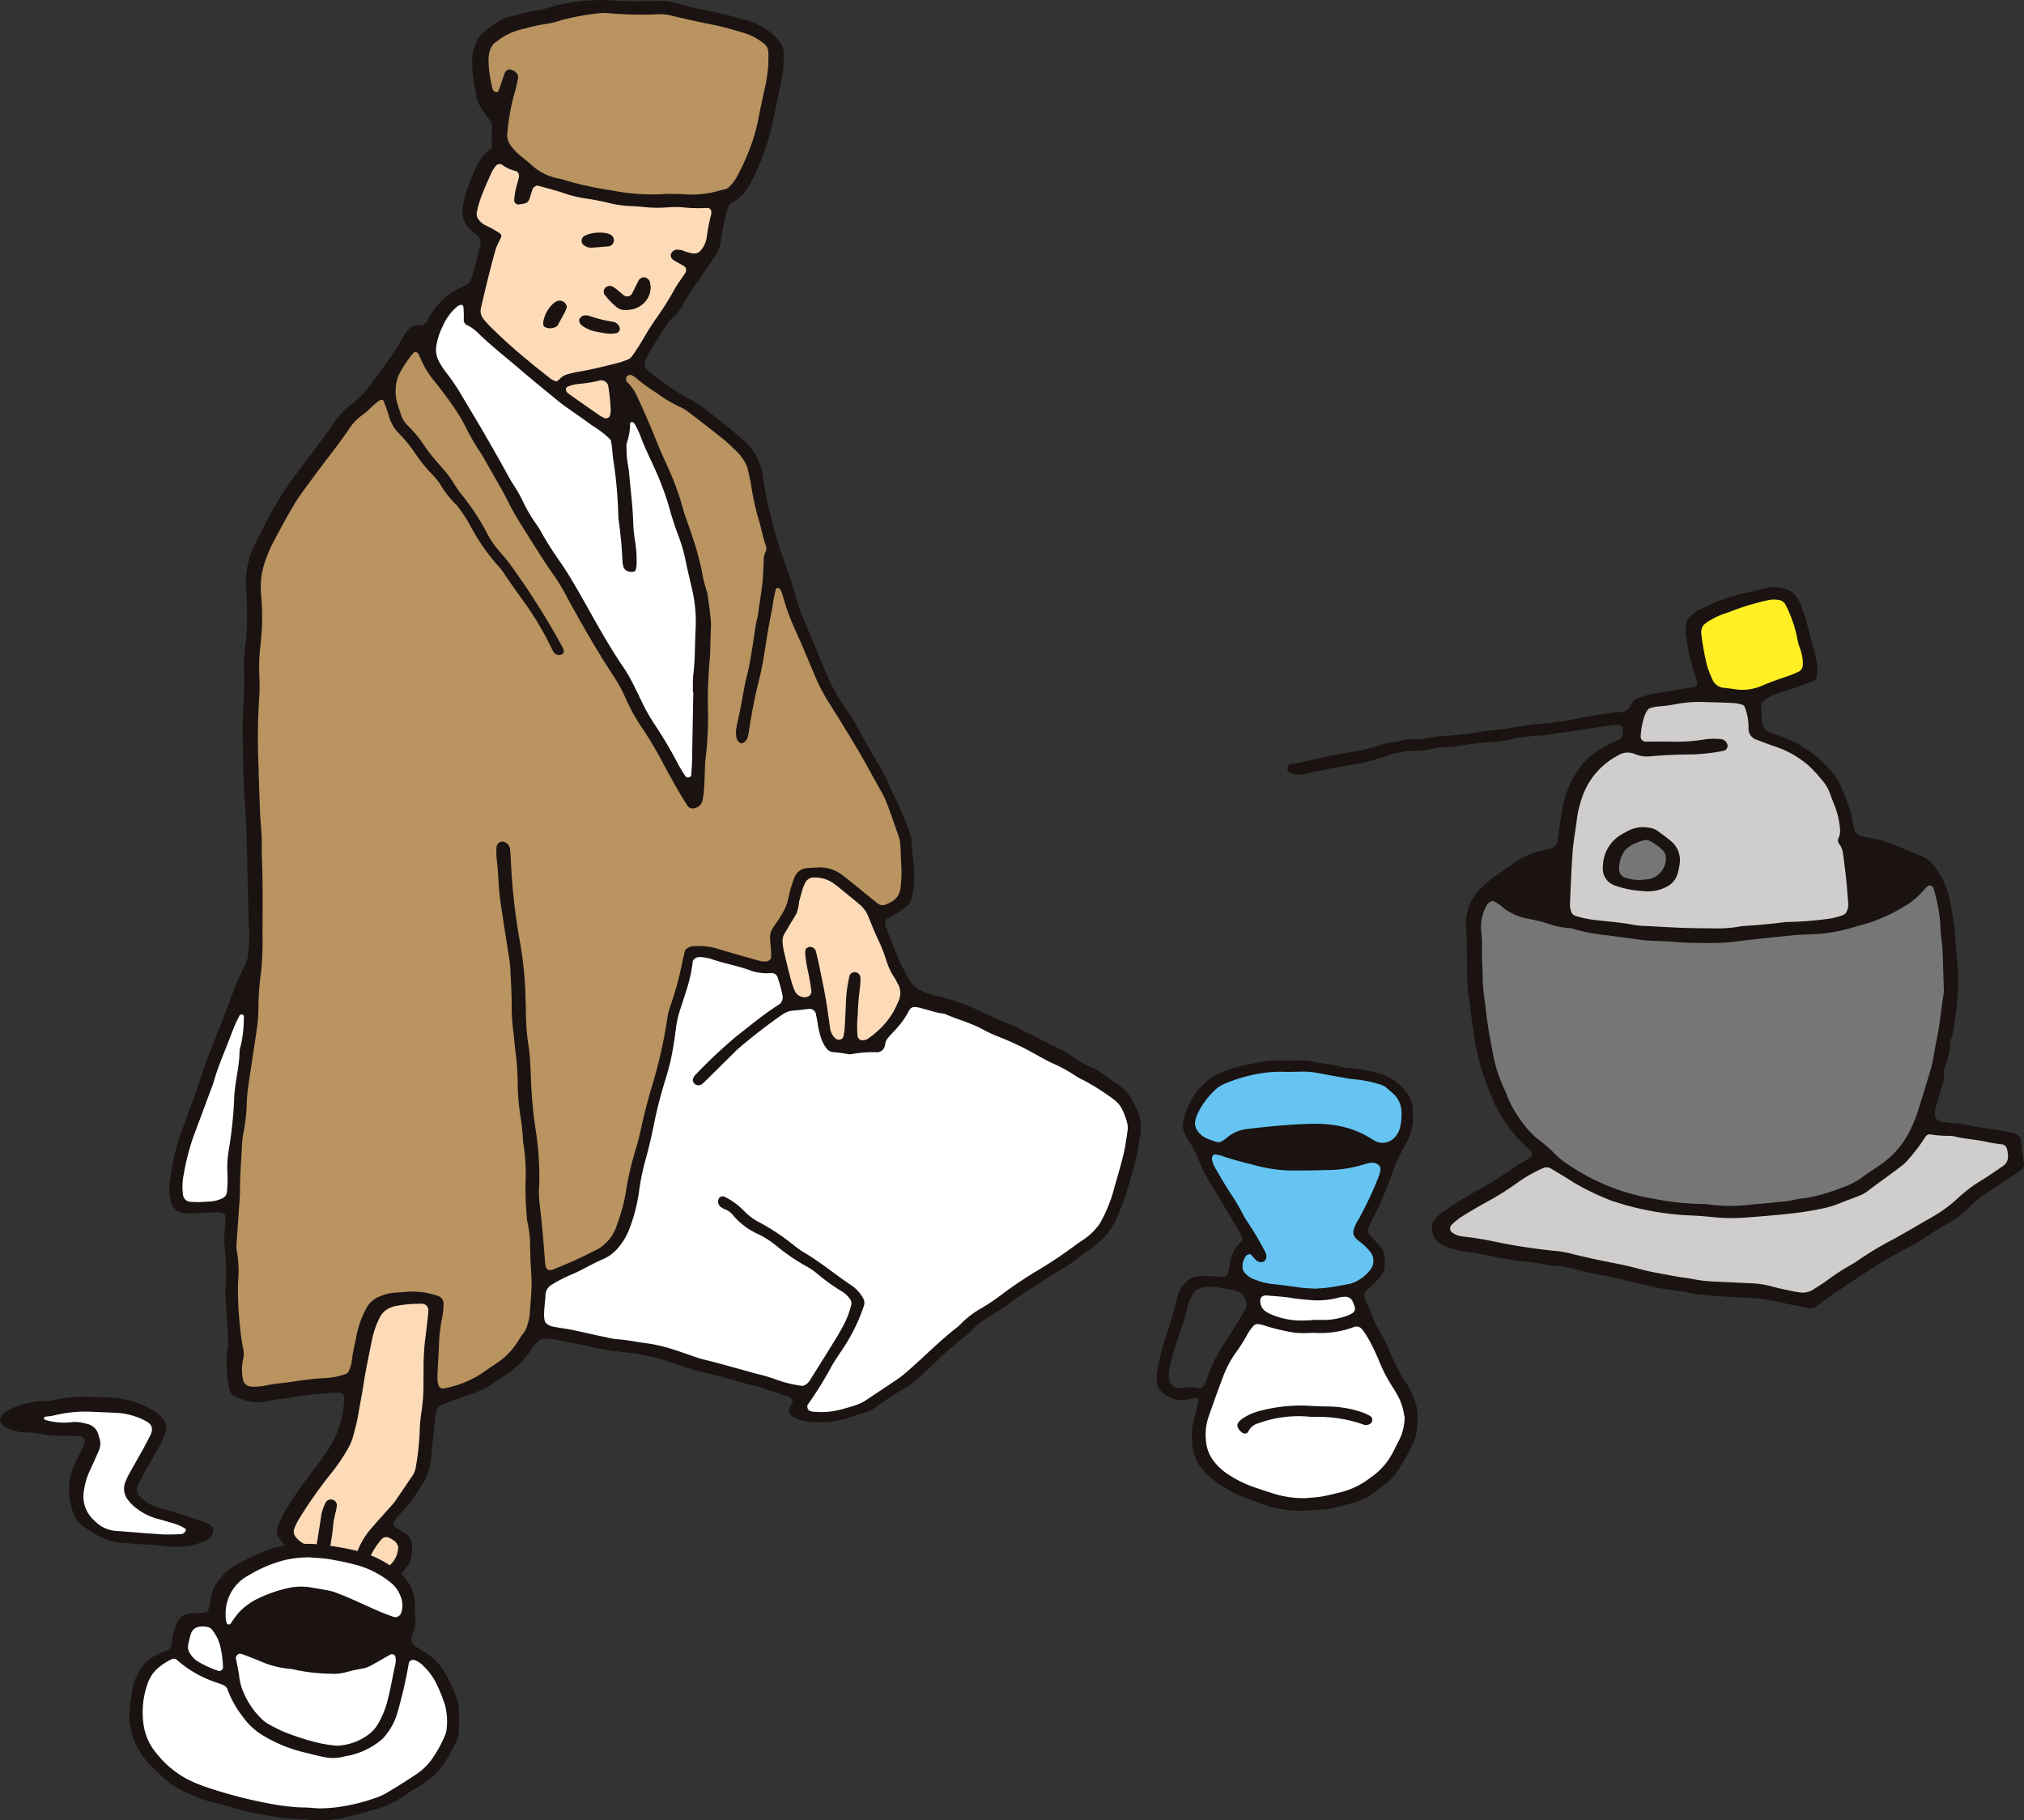
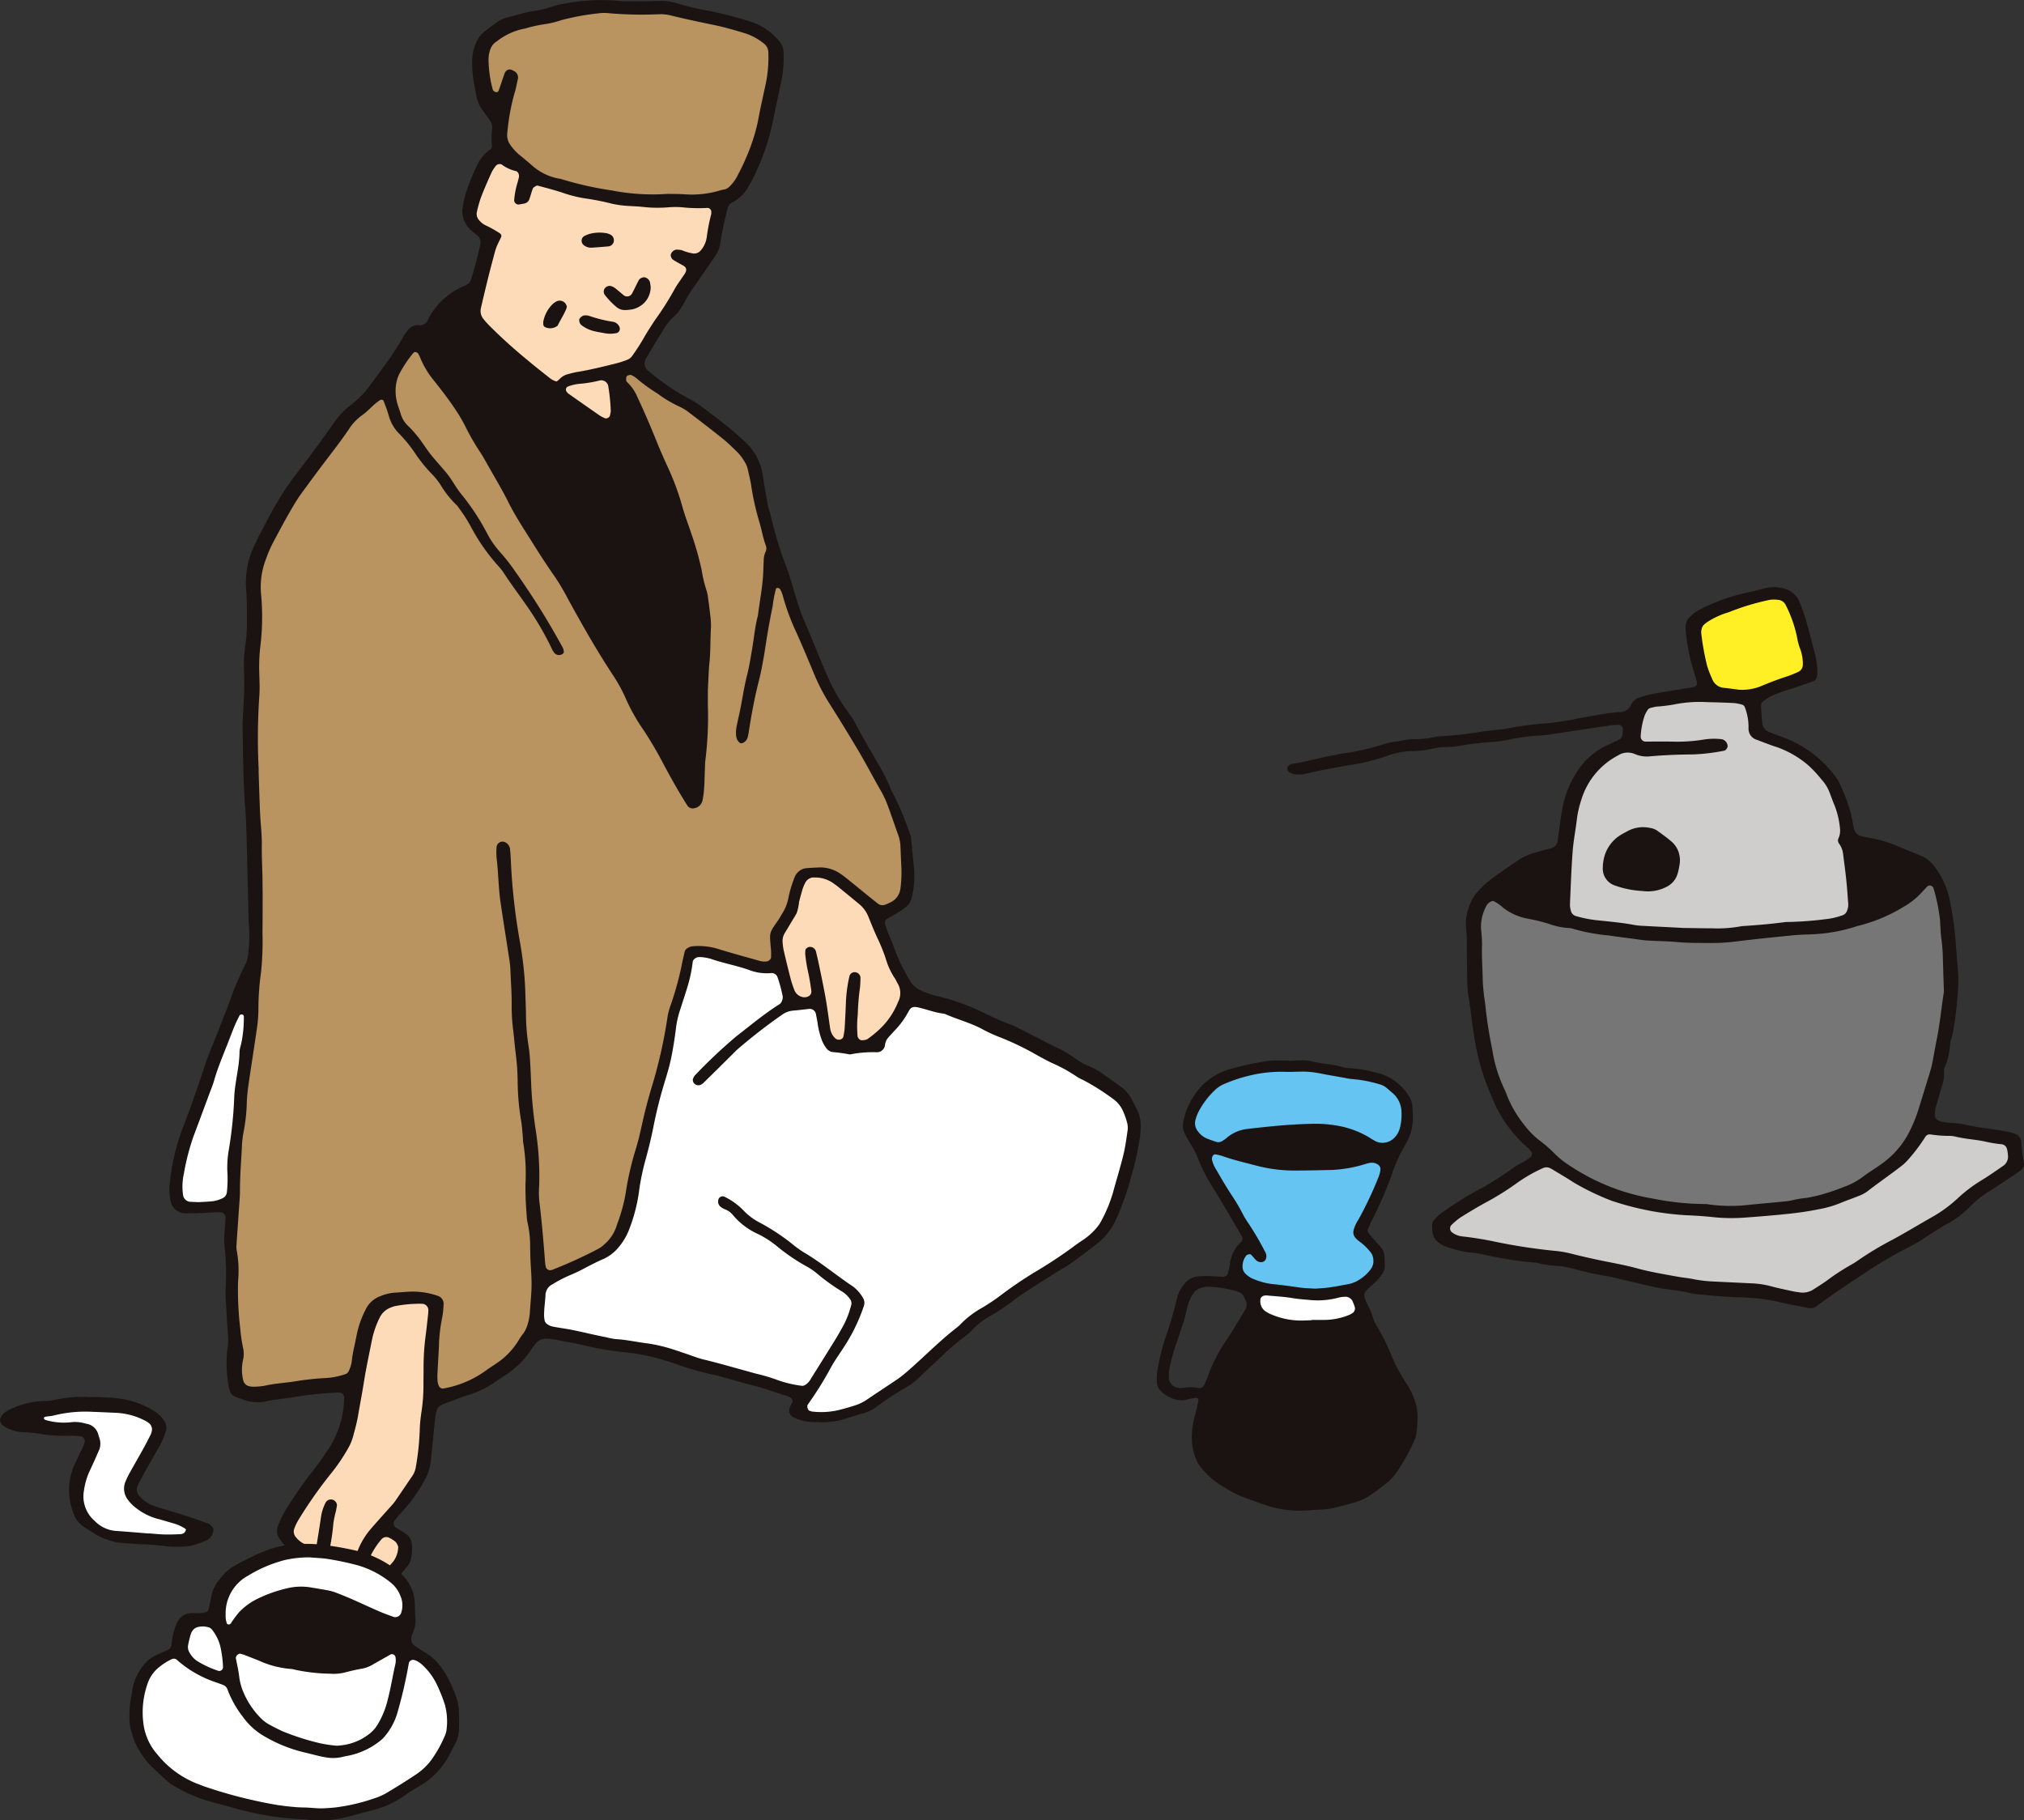
<svg xmlns="http://www.w3.org/2000/svg" id="グループ_422" data-name="グループ 422" width="214" height="192.456" viewBox="0 0 214 192.456">
  <rect x="0" y="0" width="214" height="192.456" fill="#333333" stroke="none" />
  <defs>
    <clipPath id="clip-path">
      <rect id="長方形_475" data-name="長方形 475" width="214" height="192.456" fill="none" />
    </clipPath>
  </defs>
  <g id="グループ_422-2" data-name="グループ 422" clip-path="url(#clip-path)">
    <path id="パス_7759" data-name="パス 7759" d="M157.258,154.968a7.72,7.72,0,0,0-.854-1.66,16.574,16.574,0,0,1-1.556-2.93,22.655,22.655,0,0,0-1.581-3.158,2.779,2.779,0,0,1-.339-.755,8.536,8.536,0,0,0-.743-1.712,2.407,2.407,0,0,1-.182-.592.63.63,0,0,1,.165-.574c.238-.249.5-.475.755-.709a6.268,6.268,0,0,0,.965-1.085,1.384,1.384,0,0,0,.266-.774c0-.414-.02-.829-.05-1.242a1.328,1.328,0,0,0-.323-.753c-.266-.319-.552-.621-.823-.935-.181-.209-.354-.424-.525-.64a.373.373,0,0,1-.058-.394c.107-.255.212-.51.332-.757a41.085,41.085,0,0,0,2.093-4.753,17.479,17.479,0,0,1,1.52-3.407,5.5,5.5,0,0,0,.8-3.181c-.015-.277-.028-.554-.039-.831a2.349,2.349,0,0,0-.394-1.166,5.515,5.515,0,0,0-3.673-2.509,13.273,13.273,0,0,0-2.667-.424,2.053,2.053,0,0,1-.616-.086c-1.061-.356-2.192-.328-3.265-.624a4.092,4.092,0,0,0-1.031-.1c-.485,0-.971.027-1.456.043v-.032c-.347,0-.693,0-1.04,0a7.2,7.2,0,0,0-1.038.035,29.386,29.386,0,0,0-4.264.921,6.652,6.652,0,0,0-3.354,2.34,7.725,7.725,0,0,0-1.433,3.193,1.86,1.86,0,0,0,.153,1.218,12.412,12.412,0,0,0,.608,1.086,7.215,7.215,0,0,1,.68,1.283,18.686,18.686,0,0,0,1.684,3.333c.941,1.536,1.848,3.094,2.768,4.643.106.179.206.361.308.543a.532.532,0,0,1-.07.578,3.658,3.658,0,0,0-1.2,2.351c-.046.34-.15.673-.223,1.011a.547.547,0,0,1-.474.328c-.415-.017-.83-.033-1.245-.06a8.633,8.633,0,0,0-1.454.022,2.047,2.047,0,0,0-1.413.785,3.5,3.5,0,0,0-.768,1.46,43.062,43.062,0,0,1-1.291,4.385,22.079,22.079,0,0,0-.747,3.026,5.586,5.586,0,0,0-.089,1.655,1.325,1.325,0,0,0,.337.743,3.06,3.06,0,0,0,1,.727,2.6,2.6,0,0,0,1.814.242,6.568,6.568,0,0,1,1.019-.186c.116-.011.232.153.2.291-.126.608-.251,1.221-.426,1.817a8.293,8.293,0,0,0-.263,2.264,5.506,5.506,0,0,0,.491,2.218,2.717,2.717,0,0,0,.43.707,8.372,8.372,0,0,0,2.5,2.155,15.908,15.908,0,0,0,1.637.9c.91.337,1.817.683,2.738.988a11.3,11.3,0,0,0,4.717.54c.414-.04.831-.039,1.246-.072a6.834,6.834,0,0,0,1.031-.119c.809-.189,1.613-.4,2.413-.623a5.655,5.655,0,0,0,1.686-.791c.631-.431,1.242-.883,1.831-1.37a5.29,5.29,0,0,0,.845-.913,19.13,19.13,0,0,0,2.013-3.629,2.062,2.062,0,0,0,.161-.6c.057-.482.1-.965.128-1.449a5.33,5.33,0,0,0-.373-2.238m-17.827-9.44c-.679,1.122-1.34,2.257-2.068,3.347a16.958,16.958,0,0,0-1.959,3.87c-.09.26-.214.509-.325.761a.557.557,0,0,1-.656.347c-.069-.009-.136-.024-.4-.073-.083,0-.358-.016-.632,0s-.548.066-.823.079a1.162,1.162,0,0,1-1.238-1.119,4.2,4.2,0,0,1,.081-1.028,23.494,23.494,0,0,1,.648-2.4c.265-.711.48-1.44.734-2.156.231-.648.365-1.331.536-2a3.914,3.914,0,0,1,.6-1.311,1.377,1.377,0,0,1,.828-.58,2.508,2.508,0,0,1,.814-.13,15.779,15.779,0,0,1,2.659.406,5.08,5.08,0,0,1,.588.2.737.737,0,0,1,.32.249,3.83,3.83,0,0,1,.364.736.935.935,0,0,1-.075.8" transform="translate(-7.741 -7.097)" fill="#1a1311" />
    <path id="パス_7760" data-name="パス 7760" d="M147.149,143.975c-.633-.044-1.12-.048-1.6-.117-.959-.137-1.917-.277-2.883-.364a7.334,7.334,0,0,1-2-.53,2.389,2.389,0,0,1-.863-.563,1.025,1.025,0,0,1-.317-.741,1.83,1.83,0,0,1,.375-1.161c.119-.147.421-.227.536-.107.189.2.355.425.559.608a.756.756,0,0,0,.576.168.527.527,0,0,0,.439-.382.844.844,0,0,0-.048-.606,31.414,31.414,0,0,0-1.77-3.048,9.729,9.729,0,0,1-.744-1.246,19.849,19.849,0,0,0-1.063-1.781c-.569-.865-1.1-1.761-1.611-2.661a3.353,3.353,0,0,1-.486-1.139.651.651,0,0,1,.089-.375.306.306,0,0,1,.362-.137,4.9,4.9,0,0,1,.6.139c1.239.45,2.523.734,3.793,1.073a15.662,15.662,0,0,0,4.112.479c1.246,0,2.492-.032,3.738-.06a14.028,14.028,0,0,0,3.463-.608,4.161,4.161,0,0,1,.6-.147,1.094,1.094,0,0,1,.785.181.568.568,0,0,1,.275.519,2.9,2.9,0,0,1-.2.8,39.215,39.215,0,0,1-2.126,4.5,3.877,3.877,0,0,0-.516,1.127.886.886,0,0,0,.174.778,2.475,2.475,0,0,0,.457.419,5.924,5.924,0,0,1,1.186,1.155,1.37,1.37,0,0,1,.273.769,1.414,1.414,0,0,1-.261.98,4.294,4.294,0,0,1-1.211,1.122,3.23,3.23,0,0,1-1.145.472c-.681.121-1.36.26-2.046.355-.546.075-1.1.1-1.507.131" transform="translate(-8.11 -7.725)" fill="#65c4f2" />
    <path id="パス_7761" data-name="パス 7761" d="M156.179,124.751a5.646,5.646,0,0,1-.173,1.7,2.284,2.284,0,0,1-.483.908,1.753,1.753,0,0,1-1.467.639,1.614,1.614,0,0,1-.594-.152,8.1,8.1,0,0,1-.713-.426,9.9,9.9,0,0,0-3.086-1.181,12.876,12.876,0,0,0-2.886-.245c-2.153.03-4.288.246-6.422.485-.138.015-.275.036-.413.052a4.017,4.017,0,0,0-2.259.957,3.094,3.094,0,0,1-.51.353.724.724,0,0,1-.6.052c-.328-.107-.658-.216-.977-.35a2.218,2.218,0,0,1-.955-.775,1.336,1.336,0,0,1-.248-1.174,4.732,4.732,0,0,1,.277-.779,8.567,8.567,0,0,1,1.721-2.327,3.2,3.2,0,0,1,1.026-.7,16.13,16.13,0,0,1,2.755-.909,14.01,14.01,0,0,1,3.705-.383c.83.034,1.665-.063,2.49,0,.756.054,1.5.237,2.253.366.545.093,1.09.194,1.635.288a5.005,5.005,0,0,0,.819.12,13.794,13.794,0,0,1,2.845.563,1.763,1.763,0,0,1,.722.4c.162.131.317.268.472.405a2.707,2.707,0,0,1,1.064,2.112" transform="translate(-7.997 -7.172)" fill="#65c4f2" />
    <path id="パス_7762" data-name="パス 7762" d="M147.145,130.113a27.709,27.709,0,0,1-3.284.04,13.7,13.7,0,0,1-2.857-.5c-.531-.151-1.054-.329-1.578-.5a.292.292,0,0,1-.2-.325.4.4,0,0,1,.184-.343,2.16,2.16,0,0,1,.963-.36c1.175-.084,2.337-.282,3.508-.38,1.24-.1,2.489-.11,3.735-.151a8.806,8.806,0,0,1,4.393,1.05,2.028,2.028,0,0,1,.309.27.386.386,0,0,1-.05.531,1.478,1.478,0,0,1-.173.114,9.013,9.013,0,0,1-3.047.557h-1.905" transform="translate(-8.288 -7.595)" fill="#1a1311" />
    <path id="パス_7763" data-name="パス 7763" d="M147.122,148.255c-.345.012-.69.031-1.035.036a8.04,8.04,0,0,1-3.416-.726,3.267,3.267,0,0,1-.529-.32,1.3,1.3,0,0,1-.42-1.3.526.526,0,0,1,.285-.261.874.874,0,0,1,.405-.043c.893.085,1.791.127,2.678.277.544.092,1.1.136,1.647.181a8.59,8.59,0,0,0,3.285-.247,3.384,3.384,0,0,1,.615-.077.844.844,0,0,1,.822.507,5.985,5.985,0,0,1,.218.581.581.581,0,0,1-.317.681,1.792,1.792,0,0,1-.176.107,7.017,7.017,0,0,1-2.613.572c-.483,0-.967,0-1.45,0v.036" transform="translate(-8.434 -8.669)" fill="#fff" />
-     <path id="パス_7764" data-name="パス 7764" d="M156.55,158.588a6.838,6.838,0,0,0-.491-1.753,10.981,10.981,0,0,0-.692-1.238,16.177,16.177,0,0,1-1.5-2.872,23.567,23.567,0,0,0-1.048-2.2,11.662,11.662,0,0,0-.656-1.024c-.037-.055-.09-.1-.132-.152a.738.738,0,0,0-.74-.208,10.193,10.193,0,0,1-4.181.651c-.405-.015-.813.024-1.219.022a8.175,8.175,0,0,1-1.808-.207,20.136,20.136,0,0,1-2.161-.547,3.8,3.8,0,0,0-.786-.2.656.656,0,0,0-.555.2,5.111,5.111,0,0,0-.59.821,17.308,17.308,0,0,1-1.183,1.892,10.743,10.743,0,0,0-1.432,2.676c-.533,1.389-1.028,2.793-1.521,4.2a5.982,5.982,0,0,0-.272,2.608,4.039,4.039,0,0,0,.919,2.218,5.919,5.919,0,0,0,1.35,1.223,12.339,12.339,0,0,0,2.521,1.3c.764.274,1.536.528,2.312.767a10.564,10.564,0,0,0,3.405.494c.539-.049,1.082-.071,1.615-.154.668-.1,1.322-.284,1.982-.437a8.3,8.3,0,0,0,3.265-1.566,7.1,7.1,0,0,0,2.4-2.709c.233-.412.412-.854.651-1.262a5.756,5.756,0,0,0,.571-2.144,1.244,1.244,0,0,0-.015-.4m-3.414.515a.424.424,0,0,1-.246.312.732.732,0,0,1-.592.095,14.371,14.371,0,0,0-4.86-.848c-.344-.01-.692.02-1.032-.023a12.52,12.52,0,0,0-5.288.7,1.688,1.688,0,0,0-1.086.889c-.125.261-.464.26-.7.056a1.387,1.387,0,0,1-.386-.477.528.528,0,0,1,.06-.571,2.567,2.567,0,0,1,.288-.292,5.82,5.82,0,0,1,2.059-.929,16.733,16.733,0,0,1,5.537-.494c.551.017,1.1.06,1.654.046a11.889,11.889,0,0,1,3.45.586,5.869,5.869,0,0,1,.936.425.485.485,0,0,1,.21.529" transform="translate(-8.068 -8.861)" fill="#fff" />
    <path id="パス_7765" data-name="パス 7765" d="M199.727,142.206c-.938-.187-1.9-.349-2.84-.574a17.294,17.294,0,0,0-3.077-.47c-.416-.023-.83-.06-1.246-.069-1.388-.025-2.769-.157-4.148-.3a6.94,6.94,0,0,1-1.031-.13c-1.28-.336-2.611-.369-3.892-.663s-2.568-.584-3.847-.9a9.72,9.72,0,0,0-1.014-.226,34.092,34.092,0,0,1-3.654-.8,9.976,9.976,0,0,0-1.631-.3,10.321,10.321,0,0,1-2.058-.281,1.753,1.753,0,0,0-.41-.071,40.7,40.7,0,0,1-5.54-.881,7.3,7.3,0,0,0-1.233-.18,10.953,10.953,0,0,1-2.422-.564,2.831,2.831,0,0,1-.92-.468,1.583,1.583,0,0,1-.67-1.018,5.016,5.016,0,0,1-.06-.825.823.823,0,0,1,.214-.571A4.406,4.406,0,0,1,161,132.2a37.849,37.849,0,0,1,3.865-2.441c.185-.095.379-.175.557-.282.593-.358,1.186-.718,1.768-1.094.524-.338,1.035-.7,1.548-1.051.57-.394,1.224-.654,1.757-1.1.083-.069.089-.244.1-.372a.292.292,0,0,0-.089-.183,3.417,3.417,0,0,0-.429-.451A13.974,13.974,0,0,1,167,121.334a6.829,6.829,0,0,1-.368-.744c-.115-.252-.2-.517-.324-.766a24.53,24.53,0,0,1-1.892-6.781c-.2-1.161-.3-2.338-.49-3.5a14.551,14.551,0,0,1-.188-2.276c-.008-1.039-.028-2.079-.036-3.119a18.368,18.368,0,0,0-.091-2.285,4.425,4.425,0,0,1,.139-1.438,5.086,5.086,0,0,1,1.528-2.662,9.527,9.527,0,0,1,1.095-.957c.956-.69,1.928-1.356,2.905-2.016a5.925,5.925,0,0,1,1.517-.673c.592-.193,1.2-.342,1.8-.5a.936.936,0,0,0,.735-.887c.126-.962.247-1.925.4-2.883a10.906,10.906,0,0,1,1.692-4.431,7.485,7.485,0,0,1,2.923-2.589c.5-.245,1-.477,1.5-.725a.624.624,0,0,0,.313-.5,5.844,5.844,0,0,0,.048-.616.49.49,0,0,0-.375-.415,7.123,7.123,0,0,0-.828.037c-2.2.323-4.388.657-6.582.986-.275.04-.55.076-.826.094a20.168,20.168,0,0,0-3.495.456,12.859,12.859,0,0,1-1.44.21,38.983,38.983,0,0,0-4.125.495,9.951,9.951,0,0,1-1.036.066,6.162,6.162,0,0,0-1.236.134,10.259,10.259,0,0,1-2.471.292,8.572,8.572,0,0,0-2.441.479,26.186,26.186,0,0,1-2.8.787c-.607.136-1.229.205-1.841.318-1.362.253-2.727.491-4.075.819a2.883,2.883,0,0,1-1.239.03,1.524,1.524,0,0,1-.549-.268.471.471,0,0,1,.1-.7c.064-.024.117-.09.181-.1,1.583-.21,3.106-.711,4.683-.952.205-.032.4-.124.608-.139a26.079,26.079,0,0,0,4.458-.987,5.522,5.522,0,0,1,1-.252c.764-.042,1.492-.328,2.264-.3a8.485,8.485,0,0,0,2.065-.205,4.435,4.435,0,0,1,.824-.109,33.422,33.422,0,0,0,4.13-.465c.618-.09,1.24-.149,1.859-.22a6.49,6.49,0,0,0,.826-.1,35.2,35.2,0,0,1,4.534-.592c.759-.087,1.512-.194,2.262-.334,1.021-.191,2.04-.4,3.068-.56.686-.108,1.369-.222,2.061-.267a1.3,1.3,0,0,0,1.318-.815.986.986,0,0,1,.107-.177,1.274,1.274,0,0,1,.637-.513,9.873,9.873,0,0,1,1.2-.348c.542-.119,1.09-.207,1.637-.3,1.024-.172,2.05-.337,3.075-.506a.422.422,0,0,0,.3-.455c-.051-.2-.094-.4-.152-.6a22.015,22.015,0,0,1-1.005-4.45,7.836,7.836,0,0,1-.052-.829,1.487,1.487,0,0,1,.49-1.108,3.628,3.628,0,0,1,1-.736,19.846,19.846,0,0,1,1.892-.856,19.28,19.28,0,0,1,3.181-.959c.68-.125,1.344-.34,2.02-.49a3.78,3.78,0,0,1,1.851.086,2.376,2.376,0,0,1,1.638,1.466,17.046,17.046,0,0,1,.625,1.761c.36,1.266.685,2.543,1.021,3.816a7.423,7.423,0,0,1,.213,1.855,1.9,1.9,0,0,1-.059.409.607.607,0,0,1-.359.472c-.847.3-1.7.609-2.555.876a18.675,18.675,0,0,0-1.76.636,4.473,4.473,0,0,0-1.05.667.514.514,0,0,0-.168.365c.023.623.055,1.245.124,1.863a1.117,1.117,0,0,0,.7.957c.448.186.9.354,1.36.517a12.141,12.141,0,0,1,4.953,3.323,8.945,8.945,0,0,1,.669.8,4.713,4.713,0,0,1,.536.885,19.173,19.173,0,0,1,1.157,3.114c.128.538.207,1.088.34,1.625a.993.993,0,0,0,.676.731,8.742,8.742,0,0,0,1.016.217,13.776,13.776,0,0,1,2.786.824c.893.378,1.8.731,2.689,1.114a3.188,3.188,0,0,1,1.284,1.022,8.721,8.721,0,0,1,1.689,3.752,36.377,36.377,0,0,1,.585,4.115c.08,1.107.171,2.212.264,3.317a14.791,14.791,0,0,1-.033,2.282c-.077,1.106-.189,2.2-.368,3.3a7.8,7.8,0,0,1-.293,1.421,2.34,2.34,0,0,0-.136.608,7.634,7.634,0,0,1-.624,2.611.853.853,0,0,0-.033.4,3.287,3.287,0,0,1-.142,1.231c-.26.862-.521,1.725-.755,2.595a4.261,4.261,0,0,0-.07.824.872.872,0,0,0,.373.471,2.636,2.636,0,0,0,.388.134c.342.053.687.087,1.032.122a9.318,9.318,0,0,1,1.24.13c1.554.379,3.151.491,4.715.8a5.2,5.2,0,0,1,.8.229.968.968,0,0,1,.537.6.586.586,0,0,1,.045.2,18.512,18.512,0,0,0,.286,2.263.789.789,0,0,1-.3.741,12.278,12.278,0,0,1-1.017.719c-.75.5-1.5,1-2.26,1.484a10.674,10.674,0,0,0-2.119,1.667,9.567,9.567,0,0,1-2.3,1.762c-.906.513-1.785,1.067-2.647,1.651a14.928,14.928,0,0,1-1.624.925,44.985,44.985,0,0,0-4.3,2.52c-1.855,1.219-3.705,2.438-5.481,3.769a.835.835,0,0,1-.4.1,3.361,3.361,0,0,1-.432-.008" transform="translate(-8.615 -3.929)" fill="#1a1311" />
    <path id="パス_7766" data-name="パス 7766" d="M190.412,133.237c-.139,0-.416-.013-.693-.018a27.671,27.671,0,0,1-4.954-.551,22.516,22.516,0,0,1-9.008-3.584,8.45,8.45,0,0,1-1.458-1.17,13.194,13.194,0,0,0-1.562-1.37,8.759,8.759,0,0,1-1.74-1.778,11.9,11.9,0,0,1-1.762-3.05,4.592,4.592,0,0,0-.237-.576,14.957,14.957,0,0,1-1.294-4.153c-.3-1.493-.56-3-.716-4.515-.049-.482-.135-.961-.187-1.444s-.107-.966-.116-1.45c-.02-1.247-.124-2.491-.076-3.741a13.852,13.852,0,0,0-.106-1.659,4.653,4.653,0,0,1,.525-2.4,1.031,1.031,0,0,1,.583-.558.341.341,0,0,1,.205-.022,3.917,3.917,0,0,1,1.018.7,6.1,6.1,0,0,0,2.637,1.165,18.154,18.154,0,0,1,2.219.546,7.272,7.272,0,0,0,2.028.431,1.989,1.989,0,0,1,.61.117,19.7,19.7,0,0,0,3.676.672c.89.14,1.786.244,2.679.363.412.055.822.129,1.236.16,1.105.081,2.213.071,3.32.177s2.216.087,3.325.1a21.134,21.134,0,0,0,2.9-.162c1.995-.254,4-.448,6-.649.62-.062,1.245-.082,1.87-.1a17.871,17.871,0,0,0,4.3-.676c.333-.092.658-.222.995-.293a16.853,16.853,0,0,0,4.569-1.958,7.61,7.61,0,0,0,1.939-1.553c.187-.2.373-.406.563-.6a.408.408,0,0,1,.65.232c.02.066.038.134.062.2a18.994,18.994,0,0,1,.524,2.436,8.054,8.054,0,0,1,.123,1.239c.04.483.045.971.118,1.45a19.088,19.088,0,0,1,.162,2.281q.049,1.66.105,3.321c-.268,1.641-.413,3.3-.742,4.934-.178.882-.325,1.772-.5,2.656a8.164,8.164,0,0,1-.209.8c-.4,1.325-.806,2.65-1.221,3.972a15.128,15.128,0,0,1-.923,2.314,9.326,9.326,0,0,1-2.115,2.806,11.036,11.036,0,0,1-.975.774c-.623.44-1.276.839-1.887,1.294a7.309,7.309,0,0,1-2.009,1.073,21.516,21.516,0,0,1-2.962.961c-.34.064-.676.159-1.019.2a10.448,10.448,0,0,0-1.435.236,5.113,5.113,0,0,1-.819.135c-1.242.122-2.485.232-3.727.353a16.805,16.805,0,0,1-4.5-.062" transform="translate(-9.911 -5.925)" fill="#767676" />
    <path id="パス_7767" data-name="パス 7767" d="M199.907,144.219c-.046-.007-.324-.032-.593-.09-.813-.177-1.63-.339-2.43-.561a9.271,9.271,0,0,0-2.054-.292q-1.974-.095-3.948-.191a13.639,13.639,0,0,1-2.063-.237c-.611-.125-1.236-.177-1.849-.291-1.363-.253-2.73-.47-4.071-.837-.935-.256-1.886-.454-2.839-.64-1.428-.277-2.85-.59-4.26-.946a10.772,10.772,0,0,0-1.636-.284,60.567,60.567,0,0,1-6.164-.928,36.219,36.219,0,0,0-3.692-.606,2.109,2.109,0,0,1-1.133-.472.528.528,0,0,1-.014-.726,7.509,7.509,0,0,1,.952-.8c.88-.553,1.773-1.088,2.684-1.588a29.022,29.022,0,0,0,3.176-1.971,15.84,15.84,0,0,1,2.873-1.663.874.874,0,0,1,.8.029c.062.032.124.062.182.1.769.468,1.549.921,2.3,1.411a26.83,26.83,0,0,0,3.734,1.817,4.967,4.967,0,0,0,.589.207,30.087,30.087,0,0,0,7.538,1.418c.971.039,1.937.1,2.905.207a18.582,18.582,0,0,0,3.323.04c1.59-.115,3.18-.246,4.765-.417,1.032-.111,2.063-.266,3.08-.474a11.381,11.381,0,0,0,2.2-.634c.636-.272,1.3-.487,1.937-.75a3.873,3.873,0,0,0,.919-.478c1.256-.978,2.579-1.869,3.827-2.858a6.383,6.383,0,0,0,.579-.592,18.5,18.5,0,0,0,1.744-2.324.549.549,0,0,1,.526-.268,12.976,12.976,0,0,0,1.862.157,3.162,3.162,0,0,1,.826.082c1.08.266,2.2.3,3.277.556a13.6,13.6,0,0,0,1.641.253.684.684,0,0,1,.524.571,3.9,3.9,0,0,1,.086.615,1.179,1.179,0,0,1-.492,1.084c-.8.548-1.593,1.11-2.425,1.609a15.2,15.2,0,0,0-2.47,1.9,14.387,14.387,0,0,1-2.691,1.944c-1.386.787-2.748,1.617-4.151,2.375a33.885,33.885,0,0,0-3.737,2.255c-.337.242-.712.429-1.068.642-.655.393-1.293.805-1.906,1.262-.555.414-1.145.78-1.73,1.151a2.114,2.114,0,0,1-1.428.238" transform="translate(-9.704 -7.591)" fill="#cfcecd" />
    <path id="パス_7768" data-name="パス 7768" d="M195.2,76.929c-.462-.058-1.009-.141-1.56-.192a1.448,1.448,0,0,1-1.234-.969,10.178,10.178,0,0,1-.523-1.352,26.56,26.56,0,0,1-.623-3.463,1.135,1.135,0,0,1,.039-.411.872.872,0,0,1,.3-.528,3.88,3.88,0,0,1,.5-.361,8.7,8.7,0,0,1,2.083-.914,24.993,24.993,0,0,1,3.958-1.226,3.092,3.092,0,0,1,1.234-.08A.982.982,0,0,1,200.2,68a13.689,13.689,0,0,1,1.174,3.312,6.9,6.9,0,0,0,.379,1.4,4.542,4.542,0,0,1,.247,1.63.843.843,0,0,1-.409.674,12.39,12.39,0,0,1-1.147.476c-.99.313-1.959.682-2.914,1.088a5.381,5.381,0,0,1-2.322.355" transform="translate(-11.385 -4.012)" fill="#ffef24" />
    <path id="パス_7769" data-name="パス 7769" d="M209.491,95.4a9.708,9.708,0,0,1,3.025.739c.776.292,1.525.653,2.281,1a1.038,1.038,0,0,1,.3.272.423.423,0,0,1,.088.387,2.221,2.221,0,0,1-.608,1.068,9,9,0,0,1-2.676,1.938,9.923,9.923,0,0,1-1.922.766.542.542,0,0,1-.5-.277,11.3,11.3,0,0,1-.354-2.038c-.128-1.1-.222-2.2-.333-3.3a.532.532,0,0,1,.5-.536,1.663,1.663,0,0,0,.192-.013" transform="translate(-12.429 -5.679)" fill="#1a1311" />
-     <path id="パス_7770" data-name="パス 7770" d="M174.5,99.816c-.016.2-.064.89-.124,1.576a.636.636,0,0,1-.326.489c-.058.036-.131.091-.186.082-.815-.138-1.64-.242-2.439-.447a4.748,4.748,0,0,1-2.129-1.223.6.6,0,0,1,.068-.894,35.8,35.8,0,0,1,3.078-2.087,4.245,4.245,0,0,1,1.562-.507.5.5,0,0,1,.549.455c0,.276,0,.551-.007.827-.008.414-.022.828-.045,1.729" transform="translate(-10.068 -5.762)" fill="#1a1311" />
    <path id="パス_7771" data-name="パス 7771" d="M205.712,97.7c-.093-.893-.219-1.785-.328-2.678a2.33,2.33,0,0,0-.444-1.147.544.544,0,0,1-.031-.585,1.916,1.916,0,0,0,.139-1.015,8.886,8.886,0,0,0-.571-2.417c-.186-.447-.35-.9-.522-1.356a4.308,4.308,0,0,0-.869-1.4,12.643,12.643,0,0,0-1.418-1.514,10.4,10.4,0,0,0-3.411-1.937c-.265-.078-.525-.178-.784-.274-.389-.145-.78-.29-1.164-.445a1.219,1.219,0,0,1-.93-1.223,5.783,5.783,0,0,0-.391-2.236.419.419,0,0,0-.289-.27,4.237,4.237,0,0,0-.806-.168c-.968-.05-1.936-.08-2.905-.1a13.6,13.6,0,0,0-3.511.253,17.3,17.3,0,0,1-1.855.222,5.9,5.9,0,0,0-.6.14.49.49,0,0,0-.326.241,3.346,3.346,0,0,0-.294.544,8.359,8.359,0,0,0-.426,2.235.525.525,0,0,0,.5.537c.9,0,1.8-.013,2.7,0a17.529,17.529,0,0,0,3.313-.19,7.084,7.084,0,0,1,2.068-.062.794.794,0,0,1,.614.723.605.605,0,0,1-.324.484,21.307,21.307,0,0,1-3.292.4c-1.525.009-3.047.068-4.566.2a3.183,3.183,0,0,1-1.622-.237,1.9,1.9,0,0,0-1.787.146,7.851,7.851,0,0,0-3.872,4.67,10.848,10.848,0,0,0-.47,2.016c-.134,1.169-.368,2.329-.456,3.5-.141,1.863-.2,3.732-.285,5.6a2.336,2.336,0,0,0,.094.612.756.756,0,0,0,.527.582,12.731,12.731,0,0,0,2.444.466c1.24.133,2.482.236,3.708.475a7.584,7.584,0,0,0,1.034.1c1.383.076,2.767.144,4.209.218.981.013,2.019.04,3.057.038a13.51,13.51,0,0,0,3.1-.23c1.52-.092,3.036-.224,4.545-.422a2.78,2.78,0,0,1,.415-.018,36.731,36.731,0,0,0,3.935-.3,7.222,7.222,0,0,0,1.813-.433.747.747,0,0,0,.41-.435,1.617,1.617,0,0,0,.131-.811c-.066-.828-.119-1.657-.206-2.484m-17.826-.669a2.2,2.2,0,0,1-1.144,1.4,4.256,4.256,0,0,1-2.583.457,10.127,10.127,0,0,1-3.04-.629,1.874,1.874,0,0,1-1.146-1.585,4.744,4.744,0,0,1,.224-1.628,3.912,3.912,0,0,1,1.462-1.951c.278-.2.593-.347.891-.517a3.46,3.46,0,0,1,2.4-.362,1.828,1.828,0,0,1,.766.287c.5.362,1.009.718,1.474,1.122a2.528,2.528,0,0,1,.9,1.582,2.323,2.323,0,0,1,.031.613,7.642,7.642,0,0,1-.23,1.214" transform="translate(-10.506 -4.698)" fill="#cfcecd" />
-     <path id="パス_7772" data-name="パス 7772" d="M184.216,98.672a5.337,5.337,0,0,1-1.572-.258.972.972,0,0,1-.617-.758,3.256,3.256,0,0,1,.636-2.14,1.175,1.175,0,0,1,.3-.283,5.032,5.032,0,0,1,1.688-.767.883.883,0,0,1,.607.057,5.813,5.813,0,0,1,1.338.963,1.152,1.152,0,0,1,.38.932,2.24,2.24,0,0,1-.93,1.771,1.988,1.988,0,0,1-.945.394c-.342.038-.687.069-.883.088" transform="translate(-10.835 -5.622)" fill="#767676" />
    <path id="パス_7773" data-name="パス 7773" d="M67.06.132c.825,0,1.656.007,2.489,0C70.034.13,70.519.1,71.005.1a5.223,5.223,0,0,1,1.642.228,27.181,27.181,0,0,0,3.434.823A43.379,43.379,0,0,1,80.31,2.224a6.553,6.553,0,0,1,3.239,2.157,1.858,1.858,0,0,1,.434,1.145,12.494,12.494,0,0,1-.246,3.1c-.3,1.424-.616,2.846-.9,4.273a24.784,24.784,0,0,1-2.328,6.428c-.062.123-.147.235-.214.355a4.106,4.106,0,0,1-1.746,1.733.911.911,0,0,0-.482.641,30.425,30.425,0,0,0-.739,3.454,3.392,3.392,0,0,1-.563,1.542c-.67.971-1.323,1.951-2,2.915a16.428,16.428,0,0,0-1.332,2.108A4.9,4.9,0,0,1,72.3,33.548a5.452,5.452,0,0,0-.909,1.13c-.668,1.053-1.3,2.127-1.944,3.2a1.232,1.232,0,0,0-.133.392.874.874,0,0,0,.2.773,2.444,2.444,0,0,0,.3.285,24.987,24.987,0,0,0,4.3,2.9,8.152,8.152,0,0,1,1.226.782c1.445,1.079,2.884,2.162,4.217,3.381.1.094.209.183.309.28a6.068,6.068,0,0,1,1.924,3.593c.125.893.283,1.778.433,2.666.047.273.107.544.177.813.051.2.144.393.185.594A41.091,41.091,0,0,0,84.334,60.1c.425,1.176.744,2.38,1.117,3.57a19.97,19.97,0,0,0,.711,1.951c.655,1.528,1.279,3.07,1.918,4.605q.238.576.49,1.146a20.055,20.055,0,0,0,2.266,3.962,8.5,8.5,0,0,1,.781,1.228c.724,1.422,1.562,2.777,2.347,4.164a18.643,18.643,0,0,1,1.313,2.595c.146.387.371.743.547,1.119.263.565.534,1.129.765,1.707.31.772.586,1.557.877,2.336.064.76.128,1.52.2,2.279.024.276.055.552.088.828a9.877,9.877,0,0,1-.212,3.307,1.739,1.739,0,0,1-.659,1.024,13.2,13.2,0,0,1-1.939,1.212.517.517,0,0,0-.233.53c.022.065.019.138.041.2.167.455.335.91.513,1.362a8.047,8.047,0,0,1,.323.765,18.888,18.888,0,0,0,1.789,3.742,2.305,2.305,0,0,0,1.061.957,8.215,8.215,0,0,0,1.966.665,23.442,23.442,0,0,1,4.677,1.7c.944.435,1.87.908,2.855,1.251a7.957,7.957,0,0,1,.941.435c1.3.656,2.591,1.328,3.9,1.974a12.6,12.6,0,0,1,2.145,1.265,6.366,6.366,0,0,0,1.46.794,7.564,7.564,0,0,1,1.607.946c.557.414,1.135.8,1.692,1.21a3.783,3.783,0,0,1,1.081,1.249c.2.365.372.744.569,1.111a3.551,3.551,0,0,1,.408,1.8,8.156,8.156,0,0,1-.091,1.243,31.641,31.641,0,0,1-.734,3.457c-.182.6-.326,1.2-.515,1.8a30.849,30.849,0,0,1-1.242,3.3,7.054,7.054,0,0,1-2.183,2.734q-1.237.949-2.5,1.873a10.143,10.143,0,0,1-.875.559c-1.489.887-2.937,1.839-4.39,2.783-.232.151-.466.3-.681.476a20.886,20.886,0,0,1-2.758,1.858,7.67,7.67,0,0,0-1.8,1.392,4.384,4.384,0,0,1-.766.7,29.919,29.919,0,0,0-3.13,2.73c-.573.5-1.116,1.038-1.667,1.568a7.325,7.325,0,0,1-1.483,1.134,31.14,31.14,0,0,0-3.127,2.055,4.23,4.23,0,0,1-1.5.707c-.472.116-.928.277-1.391.417a8.341,8.341,0,0,1-3.474.478,4.913,4.913,0,0,1-2.413-.507.79.79,0,0,1-.367-1.056c.08-.191.186-.371.273-.56.065-.142-.092-.419-.269-.495a1.691,1.691,0,0,0-.182-.1c-1.263-.363-2.487-.854-3.768-1.164-1.078-.261-2.139-.589-3.208-.882q-.5-.137-1.006-.253a30.861,30.861,0,0,1-3.992-1.15c-.452-.171-.921-.3-1.385-.446a21.636,21.636,0,0,0-4.076-.782,30.882,30.882,0,0,1-4.094-.7c-1-.252-2.039-.391-3.054-.615a6.382,6.382,0,0,0-.826-.1,3.057,3.057,0,0,0-.415.007.958.958,0,0,0-.568.226,3.092,3.092,0,0,0-.441.439c-.173.215-.326.449-.478.68a9.373,9.373,0,0,1-2.52,2.452c-.34.24-.711.435-1.043.685a9.811,9.811,0,0,1-2.967,1.469c-.792.253-1.567.56-2.346.849a3.114,3.114,0,0,0-.567.257.812.812,0,0,0-.394.465,5.459,5.459,0,0,0-.177.808c-.148,1.379-.279,2.759-.419,4.139-.028.276-.044.555-.1.826a5.655,5.655,0,0,1-.544,1.559,17.037,17.037,0,0,1-2.678,3.688c-.189.2-.356.423-.53.638a.537.537,0,0,0,.055.741c.35.223.708.433,1.051.665a1.519,1.519,0,0,1,.709,1.206,5.407,5.407,0,0,1-.153,1.65,1.239,1.239,0,0,1-.169.375c-.19.29-2.125,2.627-2.394,2.87a.7.7,0,0,1-.577.18,3.848,3.848,0,0,1-.8-.227c-.321-.131-.622-.307-.936-.453-.376-.176-.758-.34-1.137-.512a1.336,1.336,0,0,0-.811-.113,4.275,4.275,0,0,1-2.813-.491,3.354,3.354,0,0,1-.49-.375,2.4,2.4,0,0,0-1.13-1.171,10.385,10.385,0,0,1-1.929-1.576,6.029,6.029,0,0,1-.66-.8,1.411,1.411,0,0,1-.158-1.385,11.714,11.714,0,0,1,1.029-2.036,47.3,47.3,0,0,1,2.757-3.908c.567-.7,1.054-1.461,1.57-2.2a10.254,10.254,0,0,0,1.631-5.486c-.016-.169-.231-.423-.385-.428-.069,0-.137-.025-.206-.025-.138,0-.276.011-.415.021a36.966,36.966,0,0,0-4.341.47c-.954.178-1.925.218-2.878.435a4.319,4.319,0,0,1-2.46-.176c-.324-.118-.651-.236-.964-.379a.842.842,0,0,1-.4-.458,3.045,3.045,0,0,1-.161-.6,12.944,12.944,0,0,1-.1-4.142,5.933,5.933,0,0,0,.028-1.239c-.1-1.383-.18-2.768-.259-4.152-.016-.276,0-.554.012-.83a26.078,26.078,0,0,0-.131-4.566,5.683,5.683,0,0,1,.007-1.245c.047-.551.081-1.1.118-1.656a.569.569,0,0,0-.523-.531c-.137,0-.276-.023-.413-.016-.623.028-1.246.071-1.87.094-.484.019-.971.028-1.456.024A1.611,1.611,0,0,1,19.6,127.8a1.407,1.407,0,0,1-.405-.71,5.738,5.738,0,0,1-.1-2.068,22.938,22.938,0,0,1,1.248-5.456q1.309-3.393,2.428-6.854c.276-.857.636-1.686.968-2.524.636-1.611,1.281-3.218,1.873-4.847a25.923,25.923,0,0,1,1.406-3.241,3.441,3.441,0,0,0,.37-1.395,14.855,14.855,0,0,0,.046-3.114,6.975,6.975,0,0,1-.025-.83c-.07-2.842-.132-5.683-.21-8.524-.027-.97-.067-1.941-.144-2.908-.219-2.768-.206-5.542-.27-8.314-.016-.692.037-1.386.077-2.078.073-1.246.128-2.49.081-3.74a15.535,15.535,0,0,1,.15-3.112,16.279,16.279,0,0,0,.146-2.7c0-1.04.01-2.085-.085-3.118a9.173,9.173,0,0,1,.984-4.828c.445-.939.946-1.851,1.432-2.77a31.407,31.407,0,0,1,3.015-4.729c.727-.928,1.428-1.876,2.127-2.825q.863-1.171,1.7-2.366a8.332,8.332,0,0,1,1.684-1.83c.218-.171.435-.344.646-.524a8.732,8.732,0,0,0,1.415-1.518c.571-.785,1.168-1.553,1.717-2.352a27.532,27.532,0,0,0,1.928-2.961,2.98,2.98,0,0,1,.48-.674,1.28,1.28,0,0,1,1.087-.511.891.891,0,0,0,1-.556,7.458,7.458,0,0,1,3.687-3.513,4.7,4.7,0,0,0,.552-.284.678.678,0,0,0,.263-.306c.432-1.245.726-2.528,1.036-3.806a.977.977,0,0,0-.4-1.091c-.221-.166-.418-.366-.637-.534a2.7,2.7,0,0,1-.845-1.841,1.256,1.256,0,0,1,.016-.41,10.973,10.973,0,0,1,.547-2.215c.265-.716.553-1.421.878-2.109A4.164,4.164,0,0,1,53,15.79a.445.445,0,0,0,.151-.364,8.785,8.785,0,0,1,.019-1.867,1.215,1.215,0,0,0-.212-.788c-.272-.4-.576-.782-.845-1.185a3.905,3.905,0,0,1-.633-1.525c-.094-.545-.2-1.091-.291-1.639a11.23,11.23,0,0,1-.13-2.073,4.907,4.907,0,0,1,.408-1.815,2.908,2.908,0,0,1,.85-1.162c.434-.344.881-.674,1.334-1a3.307,3.307,0,0,1,1.126-.525c.874-.217,1.731-.492,2.619-.665A11.564,11.564,0,0,0,59.821.6a20.885,20.885,0,0,1,6.4-.537c.276.026.554.045.838.067" transform="translate(-1.134 0)" fill="#1a1311" />
    <path id="パス_7774" data-name="パス 7774" d="M76.43,75.2c.068-1.236.08-2,.159-2.758.129-1.244.087-2.494.162-3.74a7.673,7.673,0,0,0-.068-1.244c-.064-.621-.148-1.24-.234-1.857a3.9,3.9,0,0,0-.166-.813,14.7,14.7,0,0,1-.528-2.224,32.848,32.848,0,0,0-1.082-3.8c-.325-.987-.711-1.957-.977-2.96a28.079,28.079,0,0,0-1.608-4.275c-.368-.823-.738-1.643-1.073-2.48-.645-1.608-1.33-3.2-2.067-4.767a4.6,4.6,0,0,0-1.055-1.522.3.3,0,0,1-.1-.181,1.236,1.236,0,0,1,.021-.387c.037-.142.417-.245.55-.166a2.724,2.724,0,0,1,.519.331,17.031,17.031,0,0,0,2.186,1.587,13.069,13.069,0,0,0,2.314,1.388,5.287,5.287,0,0,1,1.062.646c1.214.924,2.422,1.855,3.611,2.808.486.388.926.836,1.379,1.267a4.953,4.953,0,0,1,.78.97,2.945,2.945,0,0,1,.429.94c.115.542.254,1.08.346,1.625a27.677,27.677,0,0,0,.846,3.852c.274.858.4,1.758.718,2.6a.812.812,0,0,1-.006.608,2.188,2.188,0,0,0-.213.795c-.011.416-.039.83-.05,1.246-.043,1.6-.379,3.166-.567,4.748-.324,1.209-.422,2.458-.638,3.688-.156.888-.293,1.778-.518,2.652-.346,1.344-.516,2.723-.817,4.076-.105.473-.215.946-.3,1.423a3.038,3.038,0,0,0-.006,1.035.947.947,0,0,0,.3.528.31.31,0,0,0,.371.071.878.878,0,0,0,.523-.6,7.164,7.164,0,0,0,.154-.815c.269-1.713.586-3.415,1.014-5.1.325-1.277.545-2.579.742-3.879.208-1.372.457-2.735.736-4.093a12.332,12.332,0,0,1,.349-1.831c.014-.038.093-.071.142-.071a.346.346,0,0,1,.337.206,3.488,3.488,0,0,1,.229.574,24.229,24.229,0,0,0,1.433,3.9c.633,1.386,1.209,2.8,1.8,4.2a20.726,20.726,0,0,0,1.589,3.151q1.673,2.632,3.262,5.318c.808,1.375,1.54,2.791,2.339,4.171a10.1,10.1,0,0,1,.693,1.509c.389,1.038.735,2.092,1.114,3.134a4.02,4.02,0,0,1,.223,1.221q.047,1.144.1,2.286a12.874,12.874,0,0,1-.1,2.076,1.841,1.841,0,0,1-1.018,1.474A4.9,4.9,0,0,1,95.2,98a.791.791,0,0,1-.791-.1c-.982-.769-1.941-1.568-2.912-2.351-.324-.261-.644-.528-.987-.761a3.75,3.75,0,0,0-2.346-.716c-.483.024-.97.036-1.45.093a1.451,1.451,0,0,0-.872.526,1.288,1.288,0,0,0-.219.348,12.564,12.564,0,0,0-.711,2.389,4.806,4.806,0,0,1-.631,1.527c-.146.236-.275.483-.432.711-.959,1.382-.923,1.208-.75,3.094.025.274.01.551.011.827,0,.152-.25.381-.405.409a1.781,1.781,0,0,1-.822-.052c-1.468-.414-2.943-.809-4.4-1.267a7.093,7.093,0,0,0-2.668-.271,1.146,1.146,0,0,0-.574.22.553.553,0,0,0-.258.315c-.124.538-.253,1.075-.356,1.617a33.628,33.628,0,0,1-1.181,4.2,6.758,6.758,0,0,0-.3,1.206,50.581,50.581,0,0,1-1.709,7.492c-.351,1.2-.671,2.4-.94,3.622-.209.947-.421,1.9-.709,2.822a31.611,31.611,0,0,0-1.062,4.658,17.159,17.159,0,0,1-.608,2.415c-.1.331-.238.652-.338.983a4.325,4.325,0,0,1-1.383,2.036,2.341,2.341,0,0,1-.5.371,47.592,47.592,0,0,1-4.913,2.246c-.066.023-.136.029-.2.05a.5.5,0,0,1-.484-.3c-.02-.136-.064-.27-.074-.406-.174-2.213-.354-4.424-.627-6.627a10.109,10.109,0,0,1-.008-1.662,31.463,31.463,0,0,0-.365-5.8,45.289,45.289,0,0,1-.478-4.757c-.033-.831-.065-1.663-.117-2.493a14.275,14.275,0,0,0-.165-1.655,23.012,23.012,0,0,1-.275-3.522q-.035-1.351-.087-2.7a37.818,37.818,0,0,0-.542-4.747,65.29,65.29,0,0,1-.961-8.469c-.017-.484-.048-.969-.1-1.45a.925.925,0,0,0-.476-.647.634.634,0,0,0-.936.444,7.32,7.32,0,0,0,0,1.243c.117.9.154,1.8.22,2.694.045.623.091,1.246.183,1.863.3,2.057.632,4.111.946,6.166a8.892,8.892,0,0,1,.108,1.034c.043,1.248.149,2.492.134,3.742a20.555,20.555,0,0,0,.164,2.7c.1.827.163,1.657.271,2.482a25.865,25.865,0,0,1,.2,2.9,26.016,26.016,0,0,0,.361,4.141c.086.477.117.963.164,1.446.034.345.023.7.086,1.036a20.273,20.273,0,0,1,.218,4.147c-.022,1.111.033,2.219.12,3.326a4.278,4.278,0,0,0,.093.825,11.063,11.063,0,0,1,.275,2.683c.016.416.018.832.036,1.247.039.9.125,1.8.116,2.7s-.108,1.8-.171,2.7a5.366,5.366,0,0,1-.244,1.431,3.189,3.189,0,0,1-.433.939,5.371,5.371,0,0,0-.479.68,7.7,7.7,0,0,1-2.421,2.535c-.34.242-.7.448-1.031.7a10.873,10.873,0,0,1-4.55,1.936.464.464,0,0,1-.483-.3,1.777,1.777,0,0,1-.118-.393,6.277,6.277,0,0,1-.021-.83c.045-.97.111-1.938.155-2.908a16.9,16.9,0,0,1,.352-3.1,9.469,9.469,0,0,0,.143-1.446.869.869,0,0,0-.556-.8,8.059,8.059,0,0,0-3.274-.449c-.484.033-.969.07-1.453.1a4.879,4.879,0,0,0-1.406.363,2.738,2.738,0,0,0-1.52,1.348,10.245,10.245,0,0,0-.977,2.731c-.167.885-.4,1.756-.507,2.654a3.329,3.329,0,0,1-.34,1.194.611.611,0,0,1-.277.288,7.534,7.534,0,0,1-2.234.443,30.022,30.022,0,0,0-3.306.37c-1.028.156-2.069.206-3.088.444a7.059,7.059,0,0,1-1.241.1,2.062,2.062,0,0,1-.409-.058.843.843,0,0,1-.577-.538,4.712,4.712,0,0,1-.034-2.266,2.756,2.756,0,0,0,0-1.224,16.087,16.087,0,0,1-.3-2.056,34.378,34.378,0,0,1-.232-4.98,11.967,11.967,0,0,0-.147-3.316,2.274,2.274,0,0,1-.015-.62c.087-1.315.182-2.629.271-3.942.038-.554.09-1.108.091-1.662,0-1.527.115-3.049.2-4.572a9.879,9.879,0,0,1,.176-1.652,18.98,18.98,0,0,0,.351-3.3c.034-.694.119-1.377.221-2.064.292-1.989.61-3.974.891-5.964a14.72,14.72,0,0,0,.113-1.868,28.14,28.14,0,0,1,.276-3.731,31.43,31.43,0,0,0,.152-4.155c.018-1.318.015-2.634.019-3.952,0-.417-.012-.832-.012-1.248,0-1.386-.1-2.769-.078-4.157.017-1.106-.133-2.213-.182-3.321-.065-1.454-.105-2.91-.154-4.366,0-.138.01-.277,0-.416a65.175,65.175,0,0,1,.08-7.691c.055-.828,0-1.664-.016-2.5a18.5,18.5,0,0,1,.123-2.7,25.738,25.738,0,0,0,.06-5.605,8.166,8.166,0,0,1,.561-3.665,12.891,12.891,0,0,1,.651-1.529c.779-1.47,1.556-2.941,2.423-4.363.216-.355.448-.7.693-1.037.821-1.118,1.639-2.237,2.481-3.341s1.687-2.2,2.467-3.349a5.508,5.508,0,0,1,1.416-1.508c.689-.472,1.194-1.161,1.907-1.6.117-.071.321-.031.36.07.2.514.4,1.033.551,1.563a4.3,4.3,0,0,0,1.139,1.954,14.152,14.152,0,0,1,1.692,2.1,15.6,15.6,0,0,0,1.7,2.1,7.648,7.648,0,0,1,.919,1.126,10.433,10.433,0,0,0,1.808,2.27c.279.4.573.784.833,1.193s.5.832.728,1.26a20.8,20.8,0,0,0,2.759,3.9,5.692,5.692,0,0,1,.521.646c.79,1.222,1.672,2.379,2.5,3.579a31.589,31.589,0,0,1,2.71,4.667,3.09,3.09,0,0,0,.232.342.659.659,0,0,0,.921,0,.3.3,0,0,0,.049-.177,1.267,1.267,0,0,0-.1-.4,80.469,80.469,0,0,0-5.064-8.109,18.873,18.873,0,0,0-1.535-1.967,9.608,9.608,0,0,1-1.42-2.046,24.978,24.978,0,0,0-2.744-4.158c-.577-.7-.967-1.524-1.547-2.215-.535-.637-1.095-1.254-1.621-1.9-.308-.374-.573-.783-.855-1.178A11.887,11.887,0,0,0,44.7,47.36a2.748,2.748,0,0,1-.744-1.233c-.124-.4-.277-.785-.384-1.186a4.756,4.756,0,0,1-.125-1.857,3.852,3.852,0,0,1,.351-1.189,12.867,12.867,0,0,1,1.5-2.236c.108-.139.414-.076.507.105a3.76,3.76,0,0,1,.186.369,9.579,9.579,0,0,0,1.491,2.488c.776.978,1.541,1.963,2.231,3.006a16.8,16.8,0,0,1,1.058,1.787,23.739,23.739,0,0,0,1.551,2.706c.27.4.505.829.743,1.251.782,1.39,1.609,2.757,2.32,4.182.654,1.308,1.449,2.52,2.223,3.752.849,1.351,1.7,2.7,2.62,4a23.362,23.362,0,0,1,1.376,2.324c1.5,2.736,3.039,5.449,4.752,8.059a16.457,16.457,0,0,1,1.4,2.548A19.573,19.573,0,0,0,69.593,79.5,39.838,39.838,0,0,1,71.7,83.079c.818,1.525,1.657,3.042,2.592,4.5a.68.68,0,0,0,.743.219,1.059,1.059,0,0,0,.829-.833,10.525,10.525,0,0,0,.163-1.234c.045-.692.058-1.386.085-2.078.011-.277.012-.556.039-.831a37.4,37.4,0,0,0,.276-5.8c-.008-.763,0-1.525,0-1.814" transform="translate(-1.581 -2.356)" fill="#b99360" />
    <path id="パス_7775" data-name="パス 7775" d="M61.2,144.695c.045-.5.095-.917.115-1.332a1.31,1.31,0,0,1,.731-1.166,14.546,14.546,0,0,1,1.841-.959,17.094,17.094,0,0,0,1.686-.808c.616-.319,1.229-.64,1.868-.912a4.428,4.428,0,0,0,1.628-1.265,6.482,6.482,0,0,0,1.134-1.971,17.422,17.422,0,0,0,1.018-4.021,24.765,24.765,0,0,1,.735-3.454c.285-1.071.552-2.144.766-3.234a47.562,47.562,0,0,1,1.156-4.637c.261-.862.53-1.727.713-2.607.226-1.085.394-2.185.53-3.285a9.8,9.8,0,0,1,.413-1.82c.234-.725.474-1.449.7-2.177a15.71,15.71,0,0,0,.663-3.04.845.845,0,0,1,.463-.386,2.2,2.2,0,0,1,.406-.022,5.134,5.134,0,0,1,1.023.181c1.309.462,2.684.7,3.993,1.159a5.212,5.212,0,0,0,2.449.346.659.659,0,0,1,.626.461,14.415,14.415,0,0,1,.539,2,1.018,1.018,0,0,1-.251.764.648.648,0,0,1-.168.119c-1.582,1.011-3.021,2.213-4.5,3.36a54.7,54.7,0,0,0-4.384,4.139,1.412,1.412,0,0,0-.187.356.539.539,0,0,0,.213.543.6.6,0,0,0,.582.084,1.16,1.16,0,0,0,.34-.232q1.631-1.6,3.255-3.216c.1-.1.19-.2.3-.292a56.934,56.934,0,0,1,4.766-3.7,2.362,2.362,0,0,1,1.159-.416c.553-.041,1.1-.118,1.655-.178a.668.668,0,0,1,.737.569c.068.34.143.679.185,1.022a8.861,8.861,0,0,0,.4,1.613,3.457,3.457,0,0,0,.488.913,1.012,1.012,0,0,0,.674.445,15.253,15.253,0,0,1,1.648.218.772.772,0,0,0,.411-.007,12.351,12.351,0,0,1,2.691-.189.874.874,0,0,0,.767-.591,1.667,1.667,0,0,0,.04-.2,1.412,1.412,0,0,1,.329-.75c.232-.258.462-.517.7-.767a8.83,8.83,0,0,0,1.461-2.014c.241-.461.5-.533,1.039-.414.879.2,1.723.538,2.624.646a.7.7,0,0,1,.2.047c1.265.563,2.618.908,3.851,1.556a15.406,15.406,0,0,0,1.884.877,29.529,29.529,0,0,1,3.931,1.887c.549.3,1.091.608,1.656.869a16.047,16.047,0,0,1,2.551,1.4,4.879,4.879,0,0,0,.731.394,24.057,24.057,0,0,1,3.162,2,3.039,3.039,0,0,1,1.04,1.275,7.5,7.5,0,0,1,.419,1.172,2.113,2.113,0,0,1,.076.82c-.127.892-.245,1.79-.459,2.663-.329,1.345-.745,2.669-1.105,4.007a15.377,15.377,0,0,1-1.284,3.062,3.555,3.555,0,0,1-.484.672,6.512,6.512,0,0,1-1.226,1.119c-.342.236-.693.461-1.026.71-1.216.909-2.536,1.781-3.787,2.54a43.418,43.418,0,0,0-3.809,2.532,21.4,21.4,0,0,1-2.237,1.517,9.906,9.906,0,0,0-2.154,1.621,4.549,4.549,0,0,1-.454.429c-1.818,1.4-3.417,3.041-5.139,4.547a12.349,12.349,0,0,1-1.135.909c-1.087.745-2.2,1.457-3.285,2.2a4.949,4.949,0,0,1-1.308.624q-.694.22-1.4.406a8.2,8.2,0,0,1-3.092.22c-.067-.008-.129-.059-.195-.064-.248-.02-.369-.494-.231-.686a37.324,37.324,0,0,0,2.417-3.876c.461-.851,1.05-1.632,1.563-2.455a18.857,18.857,0,0,0,1.952-4.124,1,1,0,0,0-.1-.8,4.089,4.089,0,0,0-.775-.971,2.4,2.4,0,0,0-.32-.266c-1.732-1.15-3.324-2.5-5.122-3.561A10.229,10.229,0,0,1,87.489,138a22.62,22.62,0,0,0-3.461-2.3,6.4,6.4,0,0,1-1.821-1.362,7.17,7.17,0,0,0-2.024-1.431.493.493,0,0,0-.531.2.717.717,0,0,0,.217.924,1.97,1.97,0,0,0,.356.208,2.016,2.016,0,0,1,.856.571,7.462,7.462,0,0,0,2.794,2.11,10.4,10.4,0,0,1,2.074,1.383,20.873,20.873,0,0,0,2.928,1.975,6.7,6.7,0,0,1,1.2.821,21.061,21.061,0,0,0,2.53,1.82,2.859,2.859,0,0,1,.91.841.743.743,0,0,1,.134.589,9.587,9.587,0,0,1-.9,2.318c-.237.424-.469.851-.725,1.263q-1.312,2.125-2.642,4.236a1.674,1.674,0,0,1-.54.623.681.681,0,0,1-.38.142,12.355,12.355,0,0,1-2.625-.616,17.479,17.479,0,0,0-2.188-.655c-1.874-.506-3.734-1.06-5.621-1.518-.671-.163-1.316-.43-1.974-.648-.723-.24-1.437-.5-2.18-.687a15.607,15.607,0,0,0-1.832-.373c-1.1-.134-2.186-.387-3.3-.445a7.588,7.588,0,0,1-1.019-.2c-1.157-.222-2.3-.505-3.455-.746-.749-.156-1.506-.239-2.251-.394a1.579,1.579,0,0,1-.555-.267.624.624,0,0,1-.228-.333,2.493,2.493,0,0,1-.069-.615c0-.277.023-.554.031-.743" transform="translate(-3.641 -6.405)" fill="#fff" />
    <path id="パス_7776" data-name="パス 7776" d="M73.872,20.585a22.344,22.344,0,0,1-5.916-.363,35.541,35.541,0,0,1-5.267-1.179,2.644,2.644,0,0,0-.406-.087,5.781,5.781,0,0,1-2.756-1.375c-.466-.412-.956-.8-1.434-1.2a5.314,5.314,0,0,1-.83-.924,1.775,1.775,0,0,1-.35-1.367,23.03,23.03,0,0,1,.737-4.084c.172-.525.262-1.076.387-1.617a.758.758,0,0,0-.48-.818.957.957,0,0,0-.384-.143.588.588,0,0,0-.364.137.825.825,0,0,0-.212.347c-.207.586-.393,1.179-.607,1.763a.25.25,0,0,1-.343.135.486.486,0,0,1-.168-.094.385.385,0,0,1-.113-.172,12.725,12.725,0,0,1-.441-3.074,3.153,3.153,0,0,1,.209-1.221,1.636,1.636,0,0,1,.48-.665c.054-.043.114-.078.171-.117a6.814,6.814,0,0,1,3-1.363,14.876,14.876,0,0,1,2.025-.454,9.8,9.8,0,0,0,1.816-.434A26.279,26.279,0,0,1,66.5,1.5a4.832,4.832,0,0,1,1.244-.007,40.563,40.563,0,0,0,5.193.1,4.4,4.4,0,0,1,1.238.123c1.545.384,3.1.706,4.664,1.03,1.012.211,2.014.5,3.008.8a6.22,6.22,0,0,1,2.194,1.146,1.2,1.2,0,0,1,.465.894,13.543,13.543,0,0,1-.263,3.307c-.287,1.355-.6,2.7-.846,4.068a20.075,20.075,0,0,1-1.3,3.938c-.233.577-.529,1.129-.81,1.684a4.262,4.262,0,0,1-.839,1.18,1.093,1.093,0,0,1-.514.337c-.2.043-.409.078-.607.14a10.273,10.273,0,0,1-3.7.388c-.621-.038-1.246-.032-1.749-.043" transform="translate(-3.27 -0.087)" fill="#b99360" />
-     <path id="パス_7777" data-name="パス 7777" d="M76.223,75.2q-.069,3.74-.139,7.48c-.008.415-.054.829-.075,1.243a.284.284,0,0,1-.229.3.332.332,0,0,1-.371-.085c-.27-.4-.528-.814-.759-1.239a44.788,44.788,0,0,0-2.535-4.291A19.4,19.4,0,0,1,70.7,76.075c-.338-.683-.659-1.374-1.015-2.047a14.344,14.344,0,0,0-.846-1.43c-1.572-2.287-2.895-4.723-4.255-7.135C63.8,64.074,63.009,62.7,62.1,61.385A34.006,34.006,0,0,1,60.2,58.4a8.565,8.565,0,0,0-.544-.884,16.127,16.127,0,0,1-1.47-2.506,14.119,14.119,0,0,0-.92-1.626c-.266-.4-.507-.827-.739-1.252-.765-1.4-1.555-2.779-2.35-4.159-.83-1.441-1.7-2.858-2.544-4.289a21,21,0,0,0-1.523-2.23,9.087,9.087,0,0,1-.79-1.218,2.59,2.59,0,0,1-.273-1.607,6.862,6.862,0,0,1,.626-1.973,5.713,5.713,0,0,1,1.554-2.181,1.019,1.019,0,0,1,.357-.191.244.244,0,0,1,.324.148,9.367,9.367,0,0,1,.039,1.444.625.625,0,0,0,.306.513,4.322,4.322,0,0,1,1.183.829c1.434,1.411,3.028,2.639,4.551,3.948,1.313,1.129,2.662,2.216,4,3.316.267.22.549.421.831.623.9.642,1.82,1.267,2.71,1.926a9.835,9.835,0,0,1,1.959,1.52c.193.74.16,1.51.3,2.256a46.692,46.692,0,0,1,.5,5.585c.012.208.008.418.039.623a44.685,44.685,0,0,1,.418,4.551,1.983,1.983,0,0,0,.042.2c.079.529.435.773,1.047.729.168-.012.268-.068.3-.227a2.629,2.629,0,0,0,.087-.4,12.946,12.946,0,0,0-.136-2.487,15.109,15.109,0,0,1-.208-1.856c-.038-1.8-.281-3.592-.434-5.386-.047-.551-.169-1.1-.229-1.646-.044-.412-.046-.829-.057-1.243a.878.878,0,0,1,.042-.409,6.149,6.149,0,0,0,.34-2.029.188.188,0,0,1,.1-.133.307.307,0,0,1,.354.158,1.966,1.966,0,0,1,.119.168c.178.375.377.743.521,1.131.673,1.821,1.633,3.517,2.3,5.34.238.649.479,1.3.666,1.965.3,1.067.619,2.126,1.019,3.162a17.3,17.3,0,0,1,.806,2.789c.206,1.017.46,2.024.687,3.037a15,15,0,0,1,.356,4.127c-.087,1.59-.045,3.186-.239,4.773-.075.616-.038,1.245-.052,1.869h.042" transform="translate(-2.918 -2.04)" fill="#fff" />
    <path id="パス_7778" data-name="パス 7778" d="M36.669,173.652A10.009,10.009,0,0,1,36.8,172.6a23.869,23.869,0,0,0,.419-2.873,11.9,11.9,0,0,1,.261-1.215c.043-.2.076-.407.113-.611a.64.64,0,0,0-1.179-.345,4.844,4.844,0,0,0-.51,1.57c-.139.959-.292,1.916-.45,2.871a.426.426,0,0,1-.643.277c-.187-.088-.369-.192-.562-.262a2.469,2.469,0,0,1-.98-.745.889.889,0,0,1-.171-.963,5.359,5.359,0,0,1,.455-.93,46.314,46.314,0,0,1,3.462-4.919,19.315,19.315,0,0,0,1.743-2.576,5.258,5.258,0,0,0,.555-1.336c.2-.736.4-1.469.524-2.22.2-1.16.425-2.315.606-3.476.235-1.5.564-2.991.857-4.484a9.841,9.841,0,0,1,.818-2.343,2.139,2.139,0,0,1,1.215-1.069,2.034,2.034,0,0,1,.394-.129,13.718,13.718,0,0,1,2.889-.25.674.674,0,0,1,.639.667c-.008.137-.006.276-.021.414-.085.756-.159,1.514-.262,2.268a25.773,25.773,0,0,0-.222,3.52c0,.554-.01,1.108-.011,1.662a18.8,18.8,0,0,1-.211,2.9,15.993,15.993,0,0,0-.189,2.065,26.712,26.712,0,0,1-.4,3.713,2.323,2.323,0,0,1-.356.963c-.625.914-1.242,1.833-1.871,2.744a4.931,4.931,0,0,1-.4.474c-.689.776-1.388,1.543-2.067,2.328a8.128,8.128,0,0,0-1.567,2.669,5.573,5.573,0,0,1-.759,1.469,1.176,1.176,0,0,1-.874.489,2.07,2.07,0,0,1-.82-.065.833.833,0,0,1-.511-.6c-.011-.206-.023-.412-.033-.592" transform="translate(-1.966 -8.724)" fill="#fedbb8" />
    <path id="パス_7779" data-name="パス 7779" d="M95.927,113.224a26.386,26.386,0,0,1,.239-2.957,10.244,10.244,0,0,0,.049-1.035.587.587,0,0,0-.321-.494.575.575,0,0,0-.837.311,14.583,14.583,0,0,0-.382,2.882q-.054,1.351-.134,2.7a7.55,7.55,0,0,1-.129.816.4.4,0,0,1-.257.306.558.558,0,0,1-.571-.072,1.662,1.662,0,0,1-.467-.675,1.527,1.527,0,0,1-.106-.4c-.166-1.1-.3-2.2-.495-3.291s-.426-2.175-.65-3.261q-.168-.813-.368-1.619a.653.653,0,0,0-.633-.449c-.173-.015-.463.19-.468.328a2.778,2.778,0,0,0-.024.413,15.6,15.6,0,0,0,.292,1.848c.156.674.259,1.362.356,2.047a.58.58,0,0,1-.231.551.929.929,0,0,1-.588.136,1.185,1.185,0,0,1-.956-.713,10.532,10.532,0,0,1-.45-1.382c-.245-.939-.471-1.883-.691-2.828a5.5,5.5,0,0,1-.115-.823,1.6,1.6,0,0,1,.2-1c.218-.355.428-.715.641-1.071s.437-.708.639-1.071a5.065,5.065,0,0,0,.256-1.214c.128-.467.25-.938.391-1.4a5.148,5.148,0,0,1,.246-.571,1.007,1.007,0,0,1,1.019-.585,3.3,3.3,0,0,1,1.955.6c.166.125.341.239.5.371q1.129.92,2.252,1.845a3.288,3.288,0,0,1,.965,1.334c.314.77.621,1.544.974,2.3a17.87,17.87,0,0,1,.857,2.118,7.53,7.53,0,0,0,.951,2.071c.119.168.191.37.3.545a1.994,1.994,0,0,1,.053,1.979,7.981,7.981,0,0,1-2.284,3.173,10.323,10.323,0,0,1-.98.766,1.328,1.328,0,0,1-.6.1c-.169.011-.387-.233-.414-.4a11.656,11.656,0,0,1,.011-2.228" transform="translate(-5.237 -5.872)" fill="#fedbb8" />
    <path id="パス_7780" data-name="パス 7780" d="M22.211,133.892c-.238-.009-.583-.02-.927-.04a.834.834,0,0,1-.7-.662,6.263,6.263,0,0,1,.071-2.27,24.647,24.647,0,0,1,1.034-4.013c.565-1.487,1.112-2.98,1.666-4.472.169-.454.359-.9.493-1.367.4-1.4.973-2.735,1.5-4.086.228-.578.442-1.163.682-1.737.159-.382.348-.75.534-1.12.02-.04.1-.059.161-.069a.218.218,0,0,1,.277.229,13.192,13.192,0,0,1-.242,2.678c-.033.205-.1.4-.148.606a1.962,1.962,0,0,0-.065.409c-.013,1.667-.513,3.278-.565,4.946a43.143,43.143,0,0,1-.593,5.57,11.271,11.271,0,0,0-.135,2.067,13,13,0,0,1-.044,2.28.793.793,0,0,1-.459.636,3.4,3.4,0,0,1-1.192.334c-.414.038-.829.052-1.352.082" transform="translate(-1.221 -6.789)" fill="#fff" />
    <path id="パス_7781" data-name="パス 7781" d="M68.362,46.058c-.037.191-.064.324-.087.459a.491.491,0,0,1-.486.263,3.875,3.875,0,0,1-.553-.274q-1.708-1.181-3.4-2.379c-.054-.038-.081-.11-.13-.158a.364.364,0,0,1,.066-.527,4.32,4.32,0,0,1,1.406-.325,13.211,13.211,0,0,0,2.046-.351.756.756,0,0,1,.885.664,20.987,20.987,0,0,1,.258,2.628" transform="translate(-3.787 -2.545)" fill="#fedbb8" />
    <path id="パス_7782" data-name="パス 7782" d="M44.551,173.814a2.641,2.641,0,0,1-.529,1.581c-.315.37-.65.722-.945,1.105a1.107,1.107,0,0,1-1.782-.045.619.619,0,0,1-.106-.582A8.323,8.323,0,0,1,42.814,173a.678.678,0,0,1,.761-.139,3.487,3.487,0,0,1,.7.445,1.726,1.726,0,0,1,.279.505" transform="translate(-2.45 -10.286)" fill="#fedbb8" />
    <path id="パス_7783" data-name="パス 7783" d="M33.384,202.724c-.306-.023-.374-.031-.444-.033a31.509,31.509,0,0,1-7.768-1.326c-.934-.261-1.88-.474-2.806-.767a16.7,16.7,0,0,1-3.195-1.493,3.65,3.65,0,0,1-.669-.493c-.613-.563-1.223-1.13-1.811-1.718a8.386,8.386,0,0,1-1.415-2.046,4.9,4.9,0,0,1-.432-1.166,5.148,5.148,0,0,1-.287-1.633,10.528,10.528,0,0,1,.14-2.068c.116-.4.115-.826.206-1.23a5.539,5.539,0,0,1,1.613-2.854,2.966,2.966,0,0,1,.68-.473c.43-.222.878-.41,1.319-.609a.688.688,0,0,0,.49-.6,7.055,7.055,0,0,1,.46-2.02,2.161,2.161,0,0,1,.167-.379,1.636,1.636,0,0,1,1.306-.911c.344-.033.693-.008,1.039-.024a2.624,2.624,0,0,0,.614-.08.482.482,0,0,0,.308-.245c.125-.466.215-.942.307-1.417a3.882,3.882,0,0,1,.9-1.849,8.3,8.3,0,0,1,.54-.632,4.532,4.532,0,0,1,.806-.649,27.507,27.507,0,0,1,3.354-1.661,9.887,9.887,0,0,1,2.816-.7,15.22,15.22,0,0,1,3.529.039,32.086,32.086,0,0,1,3.277.575,11.274,11.274,0,0,1,4.621,2.285,4.424,4.424,0,0,1,1.681,3.433c.012.485.027.97.054,1.454a3.127,3.127,0,0,1-.3,1.615,1.914,1.914,0,0,0-.112.4.883.883,0,0,0,.352.909c.408.263.814.529,1.229.781a5.761,5.761,0,0,1,1.755,1.747,12.463,12.463,0,0,1,1.363,2.8,4.454,4.454,0,0,1,.308,1.413,20.849,20.849,0,0,1,0,2.287,3.088,3.088,0,0,1-.327,1.194c-.225.431-.45.86-.671,1.291a8.127,8.127,0,0,1-3.114,3.276c-.534.324-1.078.631-1.581,1a10.457,10.457,0,0,1-3.778,1.669c-.607.148-1.2.33-1.808.49-.335.088-.673.163-1.011.243a11.888,11.888,0,0,1-3.7.182" transform="translate(-0.866 -10.332)" fill="#1a1311" />
    <path id="パス_7784" data-name="パス 7784" d="M33.414,202.213c-.255-.008-.741-.007-1.224-.047-.621-.053-1.241-.123-1.858-.213a49.146,49.146,0,0,1-7.648-1.93c-.263-.083-.516-.2-.778-.291a10.169,10.169,0,0,1-4.321-3.146,6.056,6.056,0,0,1-1.481-3.375,9.093,9.093,0,0,1,.456-4.1,3.758,3.758,0,0,1,1.323-1.823,6.185,6.185,0,0,1,1.233-.764.5.5,0,0,1,.571.1,11.83,11.83,0,0,0,4.121,2.356c.26.1.526.179.778.292a.77.77,0,0,1,.419.442,10.772,10.772,0,0,0,1.618,2.891,7.139,7.139,0,0,0,2.291,2.079,15.367,15.367,0,0,0,4.225,1.7c.743.166,1.474.392,2.226.515a4.286,4.286,0,0,0,1.857-.052c.2-.055.406-.087.61-.125a7.871,7.871,0,0,0,3.345-1.588,2.533,2.533,0,0,0,.447-.434,6.872,6.872,0,0,0,1.3-2.342A49.2,49.2,0,0,0,44.19,186.9a.477.477,0,0,1,.48-.3,1.293,1.293,0,0,1,.2.048,2.648,2.648,0,0,1,.849.589,6.737,6.737,0,0,1,1.446,2.015,17.567,17.567,0,0,1,.841,2.123,6.906,6.906,0,0,1,.155,2.679,2.269,2.269,0,0,1-.181.592,13.382,13.382,0,0,1-1.3,2.365A6.4,6.4,0,0,1,44.9,198.74c-.979.654-1.98,1.278-2.991,1.882a6.316,6.316,0,0,1-1.322.6,20.081,20.081,0,0,1-4.244.988c-.482.043-.967.084-1.451.089-.415,0-.83-.045-1.476-.085" transform="translate(-0.955 -11.101)" fill="#fff" />
    <path id="パス_7785" data-name="パス 7785" d="M37.17,195.64a14.12,14.12,0,0,1-1.724-.252,26.151,26.151,0,0,1-3.949-1.256c-.506-.223-1-.481-1.482-.746a4.164,4.164,0,0,1-.675-.479,8.625,8.625,0,0,1-2.156-3.252,6.345,6.345,0,0,1-.3-1.2c-.07-.691-.232-1.361-.365-2.038-.049-.251.278-.567.509-.493.132.042.267.074.4.123.515.2,1.033.4,1.544.607a10.006,10.006,0,0,0,3.191.856,2.871,2.871,0,0,1,.615.1,18.883,18.883,0,0,0,3.705.417,4.895,4.895,0,0,0,1.649-.15,18.533,18.533,0,0,1,1.822-.4A3.557,3.557,0,0,0,41.094,187c.6-.335,1.2-.681,1.806-1.019a.386.386,0,0,1,.478.227,1.86,1.86,0,0,1,0,.821c-.279,1.213-.467,2.444-.782,3.65a9.206,9.206,0,0,1-1.177,2.862,3.622,3.622,0,0,1-.855.9,5.893,5.893,0,0,1-2.852,1.157c-.137.017-.276.025-.539.049" transform="translate(-1.578 -11.067)" fill="#fff" />
    <path id="パス_7786" data-name="パス 7786" d="M36.177,186.556a31.541,31.541,0,0,1-5.158-.678,2.31,2.31,0,0,1-.4-.112q-1.43-.614-2.856-1.241a1.1,1.1,0,0,1-.419-1.1,2.856,2.856,0,0,1,.829-1.415,6.179,6.179,0,0,1,1.893-1.258c.322-.126.635-.276.956-.406a5.886,5.886,0,0,1,2.849-.395,10.286,10.286,0,0,1,3.6.927,30.31,30.31,0,0,1,5.1,2.281.317.317,0,0,1,.114.365.835.835,0,0,1-.183.361,5.3,5.3,0,0,1-.762.7c-.57.391-1.166.746-1.754,1.111a2.066,2.066,0,0,1-.373.18,12.9,12.9,0,0,1-3.438.68" transform="translate(-1.626 -10.71)" fill="#1a1311" />
    <path id="パス_7787" data-name="パス 7787" d="M34.332,175.093c.6.052,1.3.064,1.976.182a30.537,30.537,0,0,1,3.049.656,9.894,9.894,0,0,1,3.473,1.825,3.387,3.387,0,0,1,1.058,1.507,2.441,2.441,0,0,1,.054,1.629.663.663,0,0,1-.778.5c-.521-.189-1.045-.374-1.553-.594-.955-.414-1.9-.858-2.847-1.276-.571-.25-1.15-.484-1.732-.708a4.771,4.771,0,0,0-.8-.229c-.612-.119-1.229-.216-1.844-.321a6.369,6.369,0,0,0-2.476.077,14.779,14.779,0,0,0-3.131,1.1,6.757,6.757,0,0,0-2.009,1.461,11.82,11.82,0,0,0-.86,1.168.271.271,0,0,1-.363.068c-.048-.025-.071-.118-.088-.183a2.334,2.334,0,0,1-.084-.405c-.016-.207-.011-.416-.011-.624a4.528,4.528,0,0,1,2.373-3.907,14.327,14.327,0,0,1,3.812-1.635,11.5,11.5,0,0,1,2.779-.3" transform="translate(-1.51 -10.423)" fill="#fff" />
    <path id="パス_7788" data-name="パス 7788" d="M22.82,182.848a3.262,3.262,0,0,1,.485.089.674.674,0,0,1,.341.215,4.608,4.608,0,0,1,.954,2.025,11.317,11.317,0,0,1,.238,2.045.437.437,0,0,1-.428.34,10.4,10.4,0,0,1-2.243-1.019,2.4,2.4,0,0,1-.845-.892,1.1,1.1,0,0,1-.182-.786c.057-.338.144-.672.229-1,.189-.726.549-1.04,1.449-1.013" transform="translate(-1.258 -10.884)" fill="#fff" />
    <path id="パス_7789" data-name="パス 7789" d="M10.161,157.051c.367.02,1.2.036,2.026.114a9.253,9.253,0,0,1,4.1,1.367,3.216,3.216,0,0,1,1.04,1,1.277,1.277,0,0,1,.2,1.175,8.851,8.851,0,0,1-.649,1.525q-.78,1.346-1.54,2.707c-.27.482-.528.973-.783,1.464a1.018,1.018,0,0,0,.212,1.145,3.664,3.664,0,0,0,1.537,1.031c.65.235,1.321.408,1.983.609,1.258.382,2.509.786,3.739,1.253a1.084,1.084,0,0,1,.45.414.44.44,0,0,1,.075.393,1.342,1.342,0,0,1-.714.961,10.249,10.249,0,0,1-1.563.551,1.531,1.531,0,0,1-.409.065,11.12,11.12,0,0,1-2.488-.014,21.956,21.956,0,0,0-2.482-.185c-.622-.037-1.242-.093-1.865-.13a6.06,6.06,0,0,1-1.813-.41,5.263,5.263,0,0,1-.945-.416c-.469-.294-.945-.579-1.408-.883a2.767,2.767,0,0,1-1.033-1.274,6.789,6.789,0,0,1-.477-3.459,6.6,6.6,0,0,1,.587-1.983c.288-.63.6-1.246.9-1.872a3.413,3.413,0,0,0,.116-.4.536.536,0,0,0-.415-.6c-.415-.021-.83-.064-1.243-.049a14.6,14.6,0,0,1-3.1-.211,14.424,14.424,0,0,0-1.859-.168,4.28,4.28,0,0,1-1.951-.637.987.987,0,0,1-.273-.308.555.555,0,0,1-.046-.579,1.451,1.451,0,0,1,.534-.621,3.735,3.735,0,0,1,.539-.308,9.016,9.016,0,0,1,3.4-.846,5.423,5.423,0,0,0,1.238-.117,13.71,13.71,0,0,1,3.715-.3h.672" transform="translate(0 -9.348)" fill="#1a1311" />
    <path id="パス_7790" data-name="パス 7790" d="M16.026,171.585c-1.176-.093-2.35-.2-3.527-.275a3.478,3.478,0,0,1-2.2-1.063,3.4,3.4,0,0,1-1.13-3.188,7.382,7.382,0,0,1,.562-1.992c.358-.75.693-1.512,1.028-2.274a1.77,1.77,0,0,0,.068-1.221c-.038-.133-.088-.262-.126-.4a1.54,1.54,0,0,0-1.291-1.193,4.125,4.125,0,0,0-1.436-.178,6.838,6.838,0,0,1-2.881-.224.27.27,0,0,1-.148-.132c-.047-.1.034-.184.212-.215.274-.047.557-.05.822-.123a13.819,13.819,0,0,1,4.125-.385c.831.026,1.663.071,2.494.105a7.388,7.388,0,0,1,3.172.9,3.289,3.289,0,0,1,.336.242.828.828,0,0,1,.244.751,2.3,2.3,0,0,1-.118.4c-.283.555-.57,1.109-.872,1.654-.436.788-.891,1.567-1.327,2.355a8.314,8.314,0,0,0-.456.934,1.907,1.907,0,0,0,.247,1.964,3.894,3.894,0,0,0,.715.75,6.4,6.4,0,0,0,2.377,1.246c.536.137,1.065.306,1.6.457a4.949,4.949,0,0,1,1.323.566c.055.034.131.129.117.161a.776.776,0,0,1-.213.329.752.752,0,0,1-.391.12c-.553.023-1.108.045-1.662.031s-1.107-.074-1.66-.114v.011" transform="translate(-0.294 -9.448)" fill="#fff" />
    <path id="パス_7791" data-name="パス 7791" d="M78.4,23.49a.428.428,0,0,0-.379-.411,15.9,15.9,0,0,1-2.693-.063,8.694,8.694,0,0,0-1.451,0,14.028,14.028,0,0,1-2.7-.038c-.481-.055-.967-.071-1.45-.1a11.073,11.073,0,0,1-1.851-.244,25.593,25.593,0,0,0-2.644-.533,13.483,13.483,0,0,1-2.613-.645c-.85-.278-1.721-.5-2.584-.734a.28.28,0,0,0-.2.054c-.112.075-.264.147-.307.256-.149.385-.243.792-.39,1.177a.674.674,0,0,1-.45.394c-.2.056-.408.072-.611.115a.459.459,0,0,1-.523-.446,8.5,8.5,0,0,1,.346-1.833c.063-.2.105-.4.154-.6.064-.267-.1-.623-.34-.659a3.828,3.828,0,0,1-1.489-.7.563.563,0,0,0-.571.106,4.23,4.23,0,0,0-.461.684c-.4.882-.791,1.769-1.14,2.672a12.657,12.657,0,0,0-.449,1.6.954.954,0,0,0,.2.782,2.15,2.15,0,0,0,.619.544,12.354,12.354,0,0,1,1.629.907.328.328,0,0,1,.139.35c-.163.381-.375.741-.52,1.128s-.237.8-.346,1.2c-.472,1.736-.883,3.486-1.293,5.237a1.339,1.339,0,0,0,.3,1.164c.17.216.357.421.548.622a54.287,54.287,0,0,0,4.159,3.759c.739.626,1.506,1.221,2.266,1.823a1.8,1.8,0,0,0,.735.372,2.486,2.486,0,0,0,.316-.251,1.777,1.777,0,0,1,.878-.522c.335-.087.67-.179,1.011-.234,1.368-.221,2.71-.565,4.055-.893a9.382,9.382,0,0,0,1.183-.384,1.123,1.123,0,0,0,.5-.35,22.51,22.51,0,0,0,1.246-1.913c.373-.666.789-1.3,1.208-1.936a31.321,31.321,0,0,0,2.108-3.329,8.053,8.053,0,0,1,.568-.869c.153-.23.311-.457.464-.688.257-.391.213-.673-.133-.872s-.733-.393-1.079-.62a.628.628,0,0,1-.257-.541.737.737,0,0,1,.568-.533,2.473,2.473,0,0,1,.61.059,5.314,5.314,0,0,0,1.193.345.889.889,0,0,0,.75-.267,2.686,2.686,0,0,0,.69-1.485,19.419,19.419,0,0,1,.478-2.442,1.174,1.174,0,0,0-.008-.205m-15.3,10.19c-.249.637-.634,1.206-.93,1.819a.335.335,0,0,1-.157.122,1.255,1.255,0,0,1-1.169.058.331.331,0,0,1-.2-.332,1.338,1.338,0,0,1-.008-.2,3.483,3.483,0,0,1,1.045-1.953,2.294,2.294,0,0,1,.336-.229.765.765,0,0,1,1.039.324,1.51,1.51,0,0,1,.071.192.825.825,0,0,1-.028.2M68.44,36.3a3.213,3.213,0,0,1-1.351.022c-.292-.056-.705-.118-1.109-.216a3.552,3.552,0,0,1-1.3-.624.676.676,0,0,1-.248-.545c-.006-.218.352-.5.584-.491a1.363,1.363,0,0,1,.409.031,15.1,15.1,0,0,0,2.616.652.882.882,0,0,1,.69.691.509.509,0,0,1-.291.48m2.473-2.867a2.551,2.551,0,0,1-.746.344,4.246,4.246,0,0,1-.821.1,1.338,1.338,0,0,1-.963-.308A7.965,7.965,0,0,1,67.1,32.226a.61.61,0,0,1,0-.588.651.651,0,0,1,.707-.294,1.933,1.933,0,0,1,.371.181c.326.255.638.527.957.79a.592.592,0,0,0,.879-.177c.195-.366.371-.741.557-1.112.062-.122.127-.244.193-.364a.8.8,0,0,1,.543-.251.751.751,0,0,1,.6.5c.04.2.063.406.079.506a2.364,2.364,0,0,1-1.071,2.018" transform="translate(-3.19 -1.098)" fill="#fedbb8" />
    <path id="パス_7792" data-name="パス 7792" d="M68.791,27.066a.644.644,0,0,1-.534.537c-.609.051-1.219.11-1.83.14a1.211,1.211,0,0,1-.768-.232.6.6,0,0,1-.273-.518A.558.558,0,0,1,65.7,26.5a3.3,3.3,0,0,1,.565-.223,4.135,4.135,0,0,1,1.825-.047,1.912,1.912,0,0,1,.376.15.68.68,0,0,1,.328.682" transform="translate(-3.892 -1.557)" fill="#1a1311" />
  </g>
</svg>